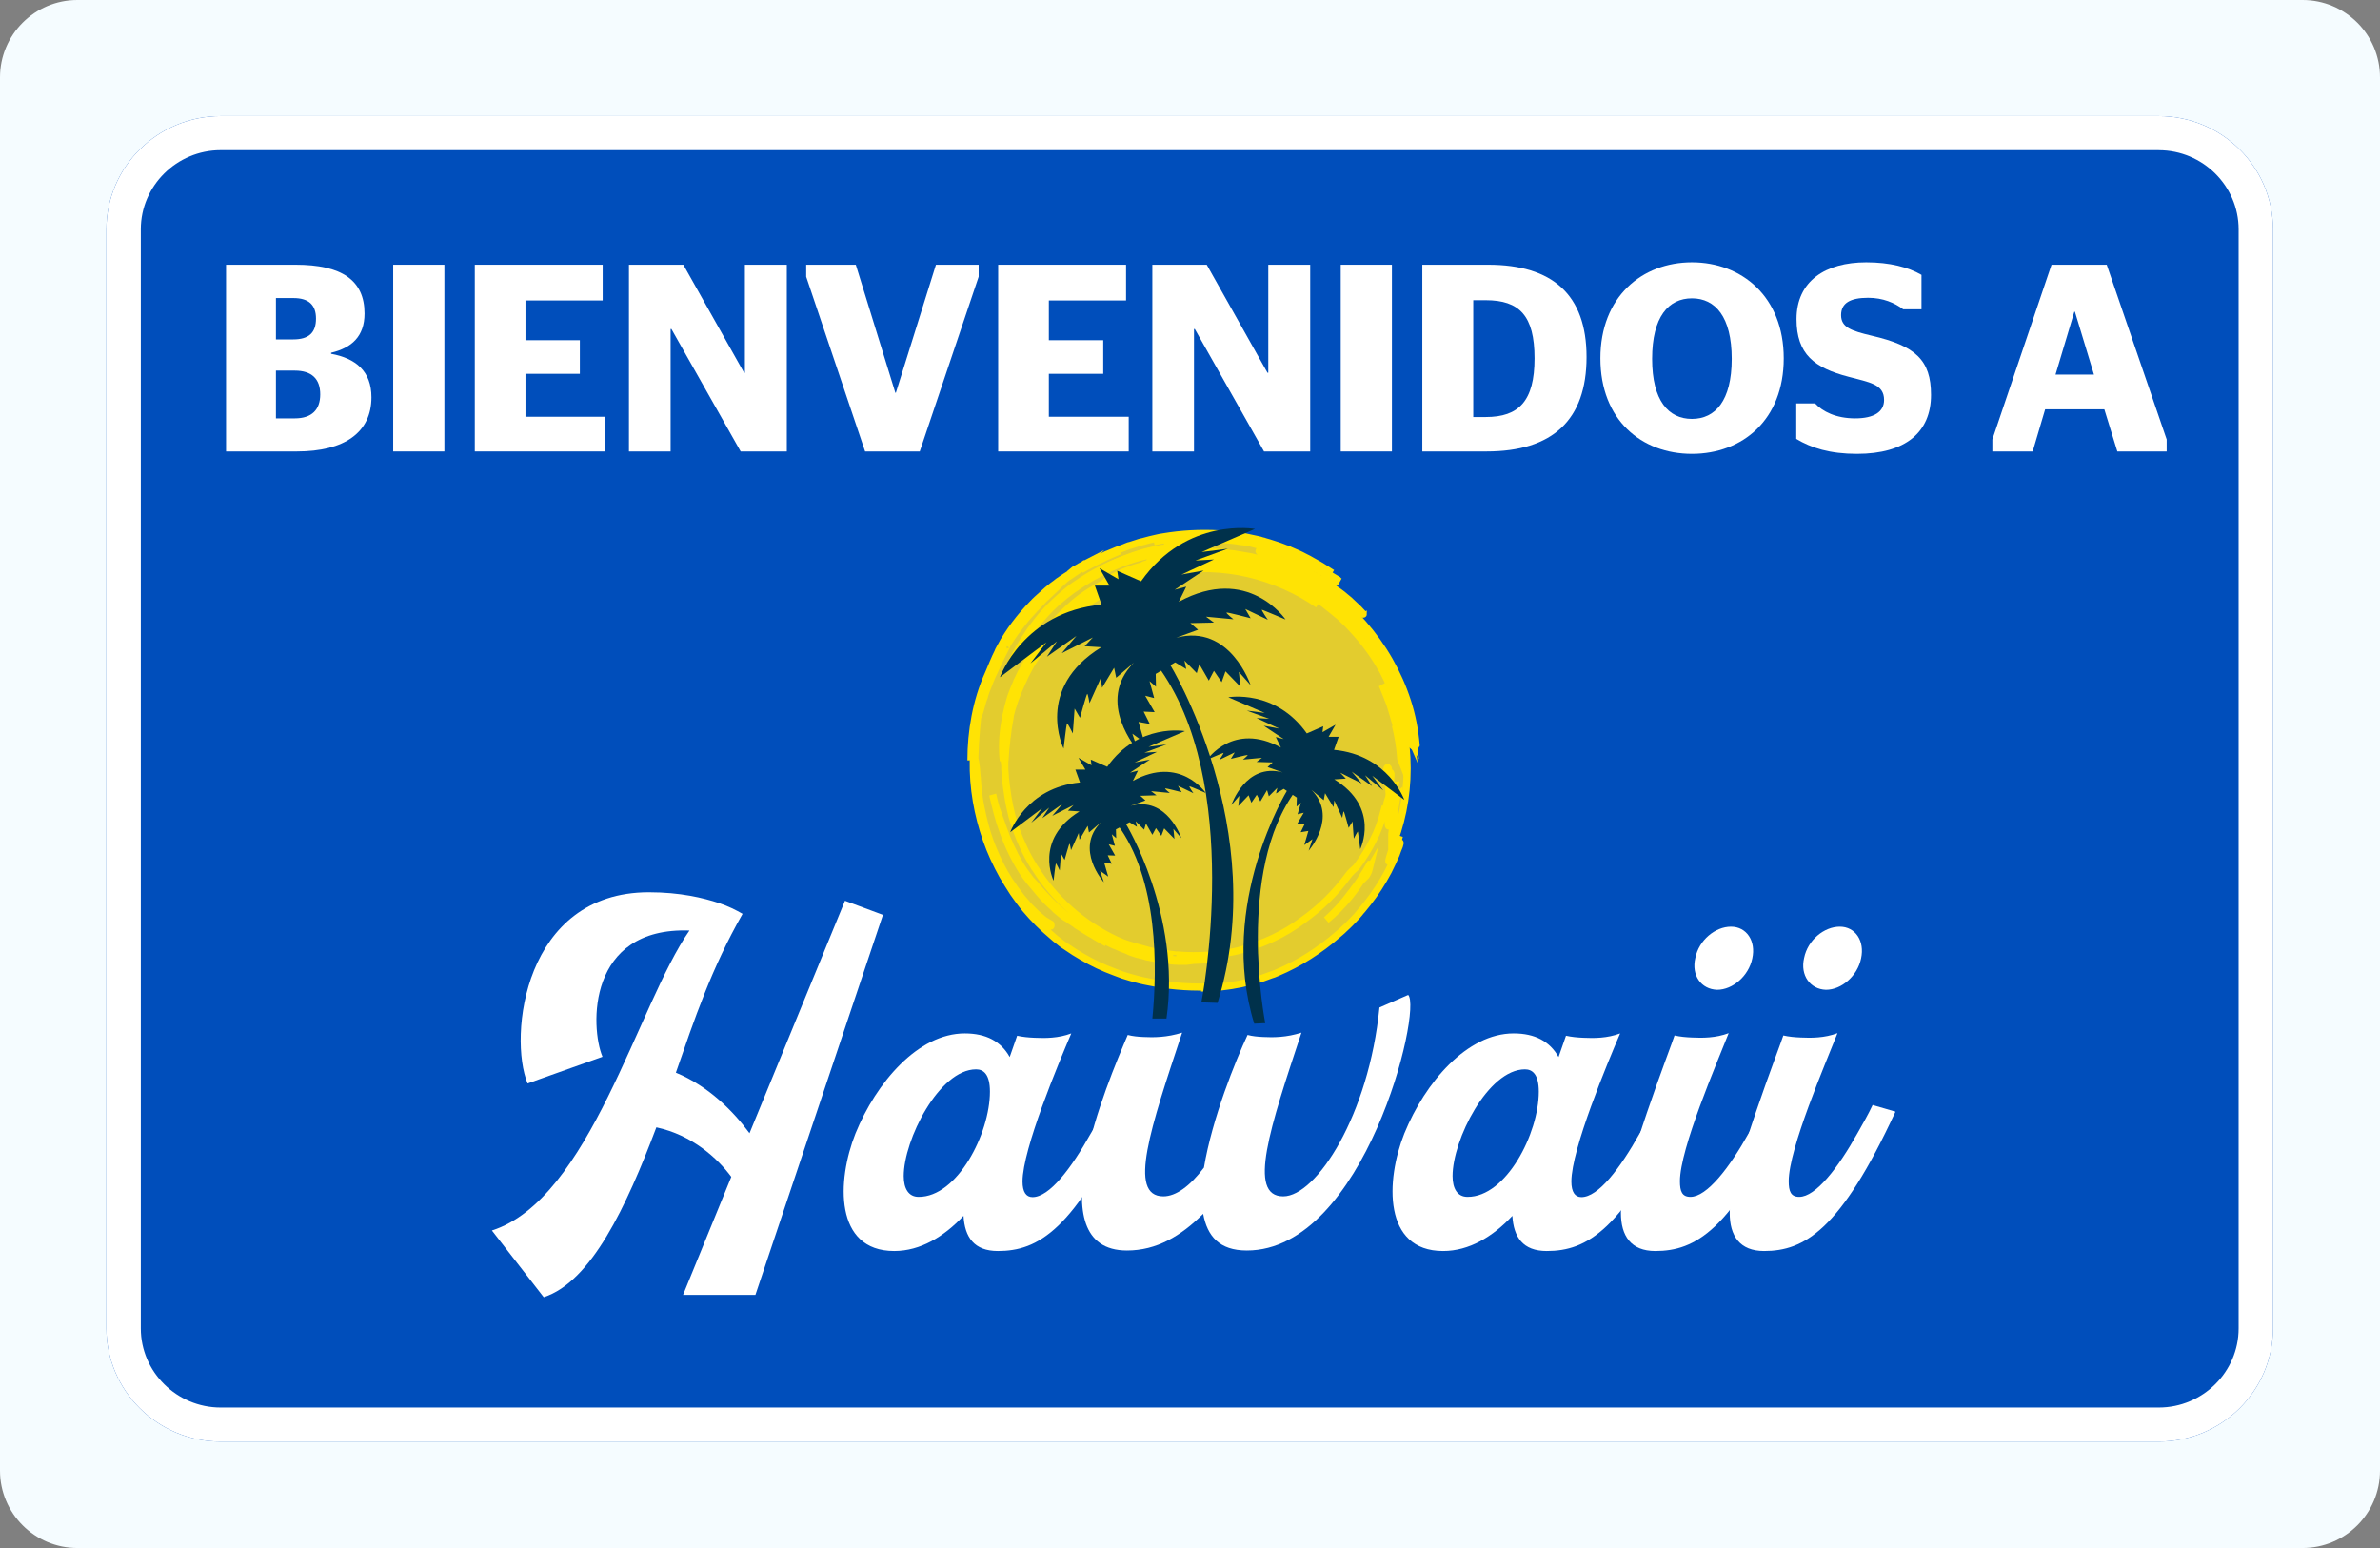
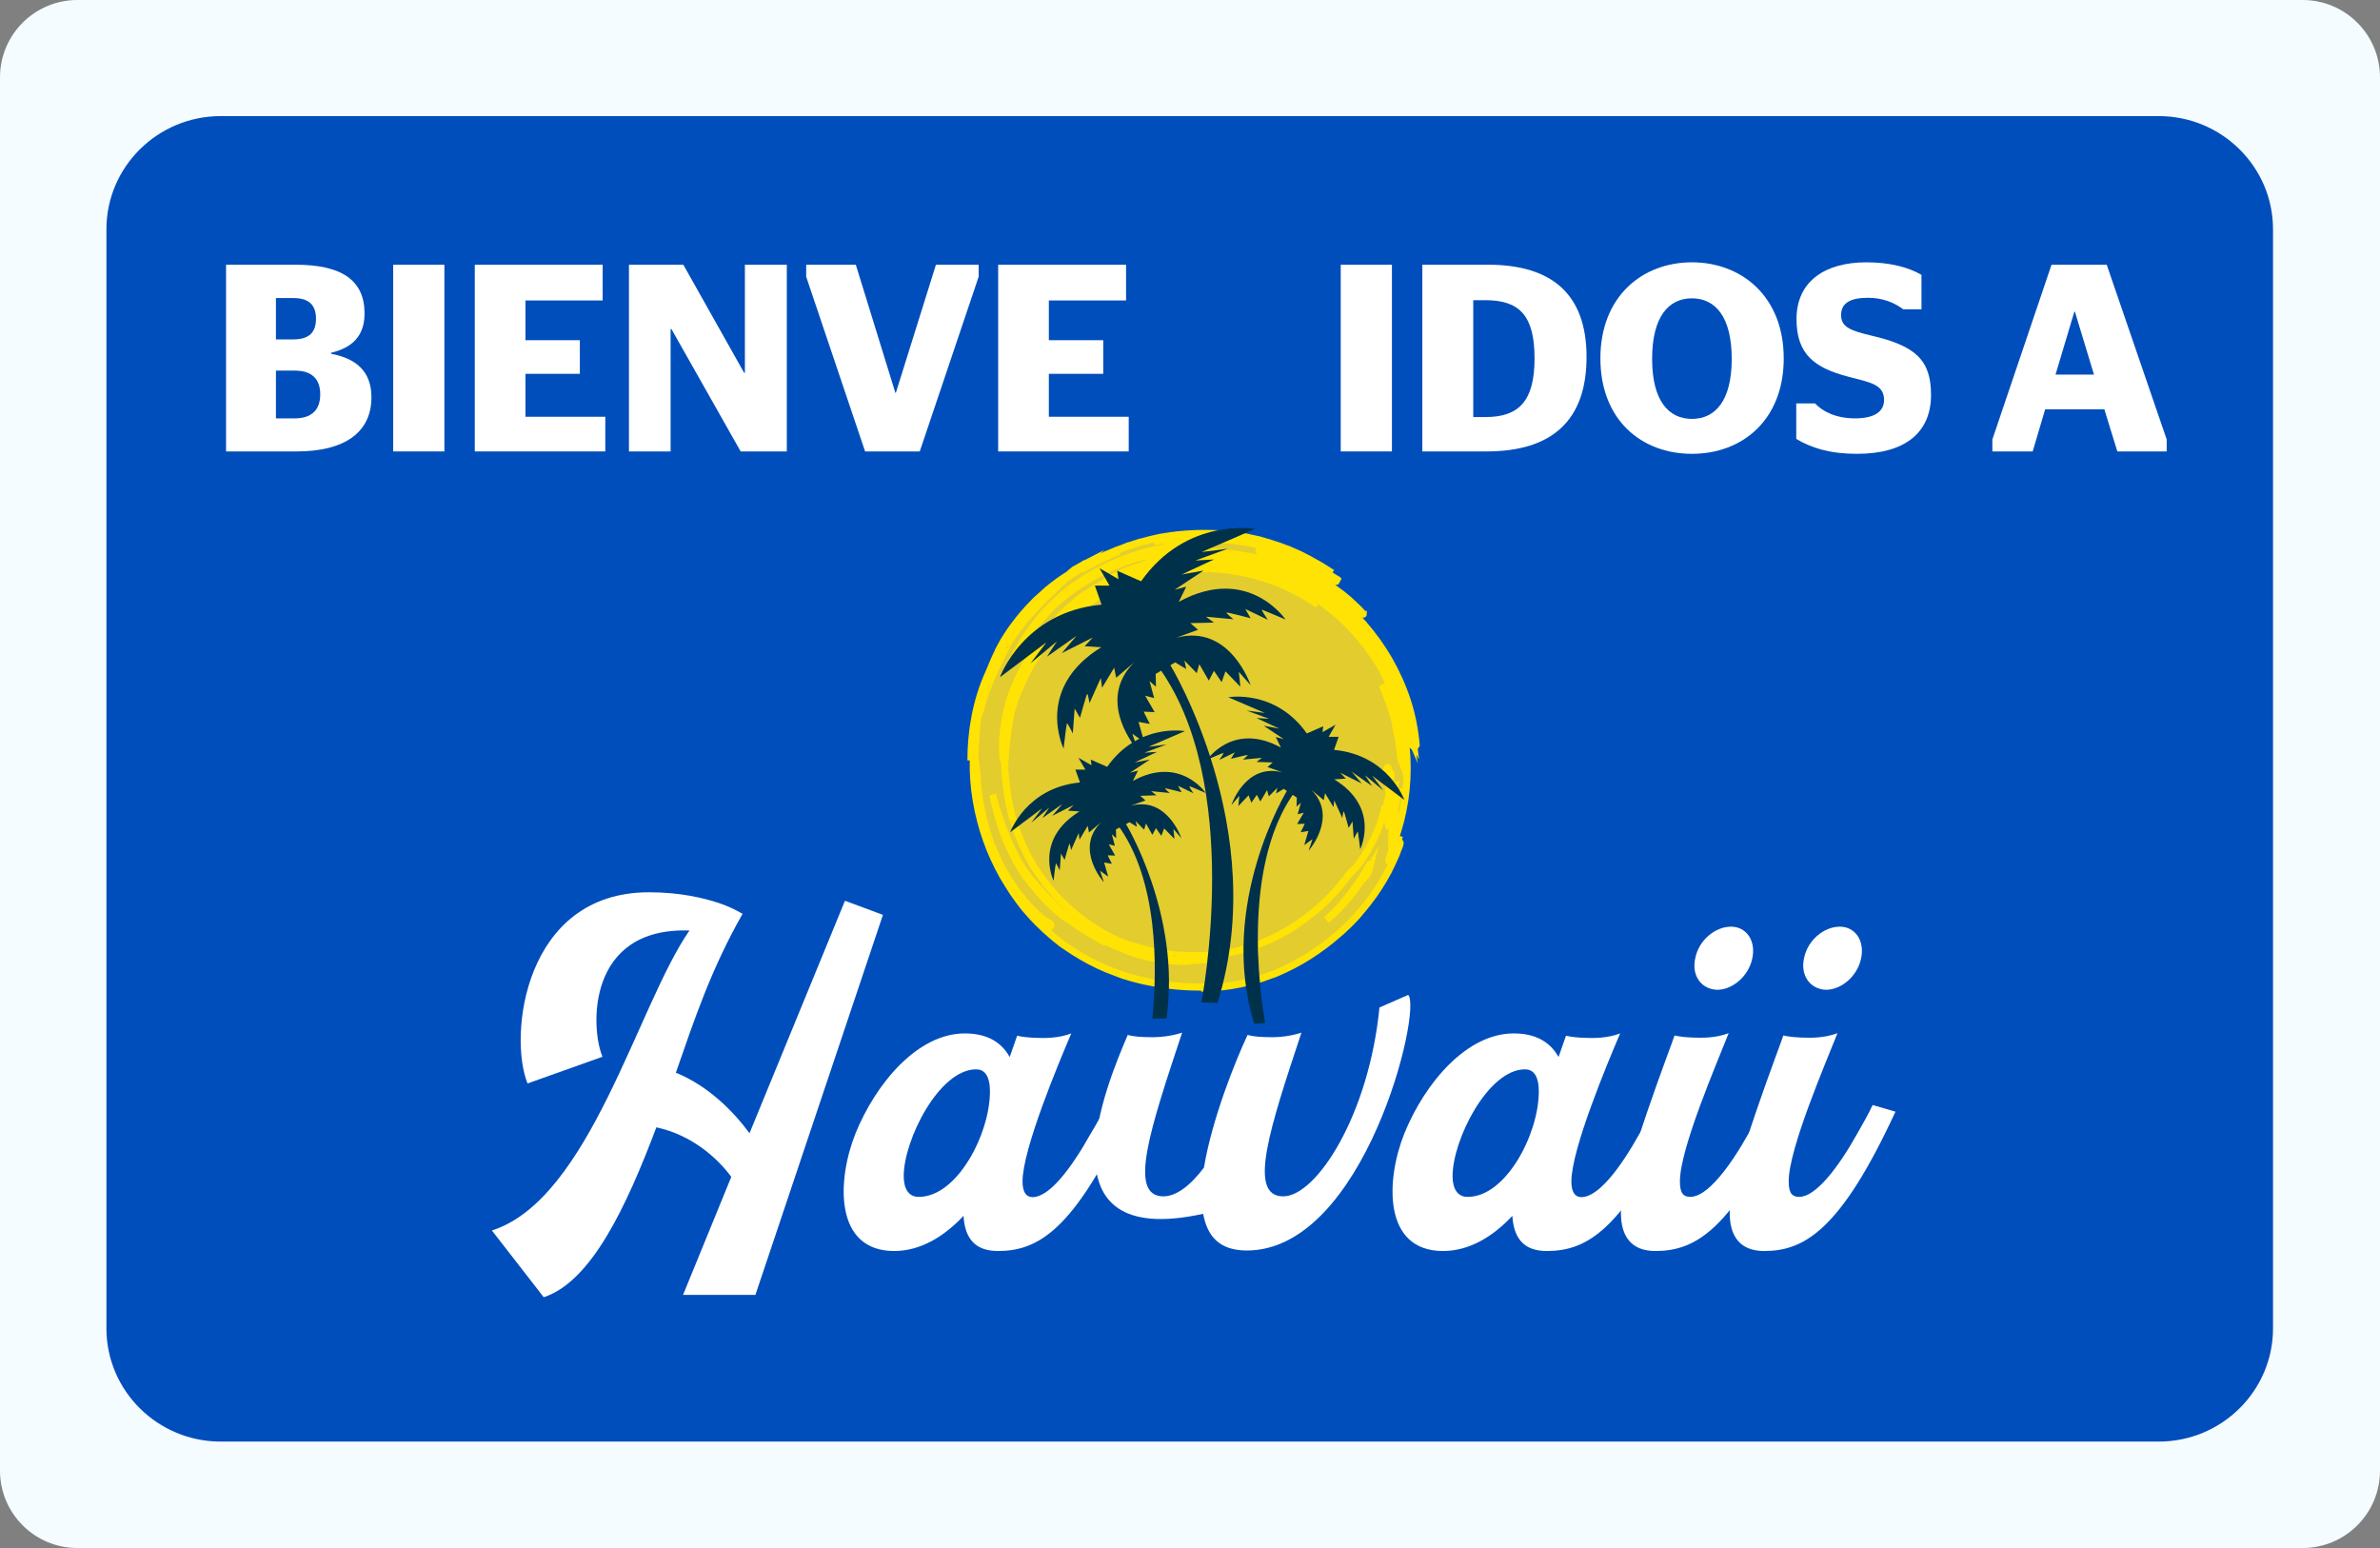
<svg xmlns="http://www.w3.org/2000/svg" width="246" height="160" viewBox="0 0 246 160" fill="none">
  <rect x="0" y="0" width="246" height="160" fill="#808080" stroke="none" />
  <path d="M0 8C0 3.582 3.582 0 8 0H238C242.418 0 246 3.582 246 8V152C246 156.418 242.418 160 238 160H8C3.582 160 0 156.418 0 152V8Z" fill="#F5FCFF" />
  <path d="M223.134 12H22.808C16.298 12 11 17.248 11 23.697V137.303C11 143.752 16.298 149 22.808 149H223.134C229.644 149 234.942 143.752 234.942 137.303V23.697C234.942 17.248 229.644 12 223.134 12Z" fill="#004EBB" />
-   <path d="M223.134 15.526C227.67 15.526 231.387 19.203 231.387 23.701V137.307C231.387 141.801 227.674 145.482 223.134 145.482H22.808C18.272 145.482 14.556 141.804 14.556 137.307V23.697C14.556 19.203 18.268 15.522 22.808 15.522H223.134V15.526ZM223.134 12H22.808C16.298 12 11 17.248 11 23.697V137.303C11 143.752 16.298 149 22.808 149H223.134C229.644 149 234.942 143.752 234.942 137.303V23.697C234.942 17.248 229.644 12 223.134 12Z" fill="white" />
  <g clip-path="url(#clip0_5434_4835)">
    <path d="M123.592 101.269C135.662 101.269 145.446 91.484 145.446 79.415C145.446 67.345 135.662 57.561 123.592 57.561C111.522 57.561 101.738 67.345 101.738 79.415C101.738 91.484 111.522 101.269 123.592 101.269Z" fill="#E3CC2E" stroke="#FFE304" stroke-width="0.735" stroke-miterlimit="10" />
    <path d="M144.146 81.722C144.146 81.643 144.173 81.59 144.173 81.51C144.173 81.457 144.173 81.377 144.173 81.351C144.173 81.245 144.173 81.192 144.173 81.192C144.146 81.192 144.146 81.192 144.12 81.192C144.12 81.298 144.12 81.377 144.12 81.457C144.173 81.563 144.146 81.643 144.146 81.722Z" fill="#E3CC2E" stroke="#FFE304" stroke-width="0.735" stroke-miterlimit="10" />
    <path d="M144.597 82.332C144.597 82.279 144.624 82.226 144.624 82.147C144.597 82.173 144.597 82.173 144.597 82.173C144.597 82.226 144.597 82.279 144.597 82.332Z" fill="#E3CC2E" stroke="#FFE304" stroke-width="0.735" stroke-miterlimit="10" />
    <path d="M144.173 81.192C144.014 81.218 143.855 81.43 143.696 81.139C143.696 81.006 143.722 80.767 143.749 80.555C143.749 80.449 143.749 80.343 143.775 80.237C143.775 80.131 143.775 80.051 143.775 79.972C143.696 79.68 143.616 79.972 143.51 79.972C143.51 79.68 143.536 79.388 143.483 79.388C143.457 79.335 143.43 79.309 143.404 79.335C143.377 79.335 143.351 79.388 143.351 79.441C143.324 79.574 143.271 79.786 143.271 80.051C143.404 80.37 143.457 80.794 143.51 81.218C143.536 81.43 143.563 81.643 143.563 81.828C143.589 82.014 143.589 82.2 143.616 82.332C143.643 82.465 143.643 82.571 143.669 82.624C143.696 82.677 143.722 82.677 143.775 82.597C143.828 82.518 143.881 82.385 143.934 82.147C143.961 82.04 144.014 81.881 144.04 81.722C144.067 81.643 144.093 81.563 144.093 81.457C144.12 81.404 144.146 81.298 144.173 81.192Z" fill="#E3CC2E" stroke="#FFE304" stroke-width="0.735" stroke-miterlimit="10" />
    <path d="M144.173 83.632L144.306 82.836L144.332 82.65C144.332 82.597 144.359 82.518 144.359 82.465L144.412 82.067C144.332 81.881 144.279 81.669 144.146 81.802C144.146 82.014 144.146 82.2 144.12 82.359C144.12 82.438 144.12 82.518 144.12 82.597C144.12 82.677 144.12 82.757 144.12 82.836C144.12 83.101 144.146 83.367 144.173 83.632Z" fill="#E3CC2E" stroke="#FFE304" stroke-width="0.735" stroke-miterlimit="10" />
    <path d="M144.332 75.065C144.359 75.065 144.385 75.092 144.385 75.357C144.359 75.251 144.359 75.171 144.332 75.065C144.306 75.065 144.279 75.092 144.226 74.959C144.491 75.993 144.703 77.213 144.783 78.433C144.836 78.593 144.889 78.752 144.942 78.884C144.889 77.373 144.677 75.887 144.332 74.482C143.961 73.103 143.457 71.83 142.847 70.769C142.9 70.875 142.926 70.954 142.979 71.06C143.006 71.114 143.032 71.166 143.032 71.193C143.059 71.246 143.059 71.299 143.086 71.326C143.165 71.511 143.245 71.697 143.298 71.856C143.324 71.936 143.377 72.042 143.404 72.121C143.43 72.201 143.457 72.307 143.51 72.386C143.563 72.546 143.642 72.731 143.696 72.89C143.722 72.97 143.749 73.05 143.775 73.156C143.802 73.235 143.828 73.315 143.855 73.421C143.908 73.606 143.961 73.766 144.014 73.951C144.067 74.137 144.12 74.323 144.173 74.508C144.226 74.667 144.279 74.853 144.332 75.065Z" fill="#E3CC2E" />
    <path d="M144.332 75.065C144.359 75.065 144.385 75.092 144.385 75.357C144.359 75.251 144.359 75.171 144.332 75.065ZM144.332 75.065C144.306 75.065 144.279 75.092 144.226 74.959C144.491 75.993 144.703 77.213 144.783 78.433C144.836 78.593 144.889 78.752 144.942 78.884C144.889 77.373 144.677 75.887 144.332 74.482C143.961 73.103 143.457 71.83 142.847 70.769C142.9 70.875 142.926 70.954 142.979 71.06C143.006 71.114 143.032 71.166 143.032 71.193C143.059 71.246 143.059 71.299 143.086 71.326C143.165 71.511 143.245 71.697 143.298 71.856C143.324 71.936 143.377 72.042 143.404 72.121C143.43 72.201 143.457 72.307 143.51 72.386C143.563 72.546 143.642 72.731 143.696 72.89C143.722 72.97 143.749 73.05 143.775 73.156C143.802 73.235 143.828 73.315 143.855 73.421C143.908 73.606 143.961 73.766 144.014 73.951C144.067 74.137 144.12 74.323 144.173 74.508C144.226 74.667 144.279 74.853 144.332 75.065Z" stroke="#FFE304" stroke-width="0.735" stroke-miterlimit="10" />
    <path d="M145.207 79.097C145.207 79.203 145.207 79.309 145.207 79.415C145.234 79.123 145.234 79.097 145.207 79.097Z" fill="#E3CC2E" stroke="#FFE304" stroke-width="0.735" stroke-miterlimit="10" />
    <path d="M106.724 67.507C105.716 68.992 105.133 70.477 104.682 71.989L104.788 71.697C104.814 71.591 104.868 71.511 104.894 71.405L105.133 70.822C105.186 70.716 105.212 70.636 105.265 70.53L105.398 70.238C105.478 70.053 105.584 69.867 105.663 69.681C106.061 68.939 106.459 68.223 106.91 67.559C107.785 66.233 108.766 65.066 109.668 64.138C108.581 65.172 107.573 66.287 106.724 67.507Z" fill="#E3CC2E" stroke="#FFE304" stroke-width="0.735" stroke-miterlimit="10" />
    <path d="M103.833 79.627C103.833 79.547 103.833 79.494 103.833 79.441C103.833 79.388 103.833 79.309 103.833 79.256C103.833 79.123 103.833 78.99 103.86 78.858C103.86 78.725 103.86 78.593 103.886 78.487C103.886 78.354 103.913 78.248 103.913 78.115C103.939 77.876 103.939 77.638 103.966 77.399C103.992 77.16 104.019 76.922 104.045 76.71C104.045 76.603 104.072 76.471 104.072 76.365C104.098 76.259 104.098 76.153 104.125 76.02C104.151 75.808 104.178 75.569 104.204 75.357C104.231 75.145 104.284 74.933 104.311 74.72C104.337 74.614 104.337 74.508 104.364 74.402C104.39 74.296 104.417 74.19 104.417 74.084L104.337 74.402C104.311 74.508 104.284 74.614 104.258 74.72C104.204 74.933 104.178 75.145 104.125 75.357C104.098 75.569 104.045 75.781 104.019 75.993C103.992 76.206 103.939 76.418 103.939 76.63C103.913 76.842 103.886 77.054 103.86 77.266C103.86 77.32 103.86 77.373 103.833 77.426V77.585L103.807 77.903L103.78 78.221C103.78 78.327 103.754 78.433 103.78 78.54C103.78 78.752 103.78 78.964 103.78 79.176C103.78 79.256 103.807 79.335 103.807 79.415C103.807 79.468 103.833 79.547 103.833 79.627Z" fill="#E3CC2E" stroke="#FFE304" stroke-width="0.735" stroke-miterlimit="10" />
    <path d="M103.701 77.24C103.727 77.001 103.754 76.763 103.78 76.524C103.78 76.471 103.78 76.418 103.807 76.338C103.807 76.285 103.833 76.232 103.833 76.153C103.86 76.046 103.86 75.914 103.886 75.808C103.939 75.357 104.045 74.906 104.098 74.482C104.125 74.376 104.151 74.269 104.151 74.163C104.178 74.057 104.204 73.951 104.204 73.845C104.258 73.633 104.284 73.421 104.337 73.209C104.39 72.996 104.443 72.784 104.496 72.599L104.523 72.439C104.549 72.386 104.549 72.333 104.576 72.28L104.655 71.989C104.496 72.439 104.364 72.89 104.231 73.315C104.178 73.527 104.125 73.766 104.072 73.978C104.045 74.084 104.019 74.19 103.992 74.323C103.966 74.429 103.966 74.535 103.939 74.667C103.913 74.879 103.86 75.118 103.833 75.33C103.807 75.543 103.78 75.755 103.754 75.967C103.754 76.073 103.727 76.179 103.727 76.285C103.727 76.391 103.727 76.497 103.701 76.603C103.701 76.816 103.701 77.028 103.701 77.24Z" fill="#E3CC2E" stroke="#FFE304" stroke-width="0.735" stroke-miterlimit="10" />
    <path d="M134.864 58.277C135.58 58.595 136.137 58.86 136.561 59.126C136.773 59.258 136.959 59.364 137.145 59.444C137.304 59.55 137.436 59.63 137.542 59.709C137.781 59.789 138.073 59.921 138.471 60.107C138.391 60.054 138.312 60.001 138.259 59.921C138.179 59.868 138.099 59.815 137.993 59.762L137.728 59.603C137.569 59.497 137.383 59.391 137.224 59.258C136.879 59.046 136.508 58.834 136.163 58.648C135.792 58.463 135.421 58.277 135.076 58.091C134.89 58.012 134.705 57.906 134.519 57.826L134.227 57.693L134.095 57.64L133.962 57.587C133.644 57.481 133.325 57.349 133.034 57.269C132.742 57.19 132.45 57.11 132.185 57.03C132.424 57.136 132.636 57.216 132.875 57.322C133.113 57.428 133.325 57.534 133.564 57.64C133.989 57.826 134.413 58.065 134.864 58.277Z" fill="#E3CC2E" stroke="#FFE304" stroke-width="0.735" stroke-miterlimit="10" />
    <path d="M137.542 59.709C137.065 59.523 136.932 59.497 136.959 59.55C137.012 59.603 137.224 59.736 137.463 59.868C137.94 60.107 138.418 60.319 137.542 59.709Z" fill="#E3CC2E" stroke="#FFE304" stroke-width="0.735" stroke-miterlimit="10" />
    <path d="M127.809 58.383C127.729 58.383 127.676 58.356 127.597 58.356C127.385 58.33 127.172 58.303 126.987 58.277C127.252 58.303 127.517 58.33 127.809 58.383Z" fill="#E3CC2E" stroke="#FFE304" stroke-width="0.735" stroke-miterlimit="10" />
    <path d="M110.702 60.77C111.763 60.027 112.877 59.364 113.991 58.781C111.631 59.921 109.456 61.539 107.997 63.13C108.103 63.024 108.236 62.918 108.368 62.812C108.421 62.759 108.501 62.706 108.554 62.653C108.607 62.6 108.687 62.547 108.74 62.494C108.846 62.361 108.978 62.229 109.111 62.096C109.138 62.069 109.191 62.016 109.217 61.99C109.244 61.963 109.297 61.91 109.323 61.884C109.403 61.804 109.482 61.725 109.562 61.672C109.721 61.513 109.907 61.353 110.092 61.221C110.305 61.062 110.49 60.903 110.702 60.77Z" fill="#E3CC2E" stroke="#FFE304" stroke-width="0.735" stroke-miterlimit="10" />
    <path d="M136.773 61.963C136.694 61.91 136.588 61.831 136.508 61.778L136.243 61.592L135.978 61.407C135.898 61.353 135.792 61.3 135.712 61.247C135.527 61.141 135.341 61.035 135.156 60.929L134.89 60.77L134.599 60.611C134.413 60.505 134.227 60.425 134.042 60.319C133.856 60.213 133.67 60.133 133.485 60.054L133.193 59.921C133.087 59.868 133.007 59.842 132.901 59.789C132.715 59.709 132.503 59.63 132.318 59.55L132.026 59.444L131.734 59.364C131.549 59.285 131.336 59.232 131.151 59.152C131.045 59.126 130.965 59.099 130.859 59.072L130.567 58.993C130.382 58.94 130.169 58.887 129.984 58.834C129.798 58.781 129.586 58.728 129.4 58.701C129.215 58.648 129.002 58.595 128.817 58.569C128.631 58.542 128.419 58.489 128.233 58.462C128.127 58.436 128.048 58.436 127.942 58.41L127.65 58.383C124.467 57.8 121.205 57.959 118.261 58.807C116.776 59.232 115.397 59.815 114.124 60.531C112.851 61.247 111.684 62.069 110.649 62.998C109.748 63.82 108.74 64.828 107.785 66.048C107.732 66.127 107.652 66.207 107.599 66.26C107.546 66.34 107.493 66.419 107.414 66.499C107.308 66.658 107.175 66.817 107.069 66.976C107.016 67.056 106.963 67.135 106.91 67.215C106.857 67.294 106.804 67.374 106.751 67.453C106.698 67.533 106.644 67.613 106.591 67.692C106.538 67.772 106.485 67.851 106.432 67.957C106.326 68.143 106.22 68.302 106.114 68.488C106.061 68.567 106.008 68.674 105.955 68.753L105.822 69.018C105.716 69.204 105.637 69.389 105.531 69.549C105.451 69.734 105.345 69.92 105.265 70.106L105.133 70.371C105.106 70.424 105.08 70.45 105.08 70.504L105.027 70.636C104.947 70.822 104.868 71.007 104.788 71.193C104.708 71.379 104.655 71.564 104.576 71.75C104.496 71.936 104.443 72.121 104.39 72.307C104.337 72.493 104.284 72.678 104.231 72.89C104.204 72.996 104.178 73.076 104.151 73.182C104.151 73.235 104.125 73.288 104.125 73.315L104.098 73.447C104.045 73.633 104.019 73.819 103.966 74.004C103.939 74.11 103.913 74.19 103.913 74.296C103.886 74.402 103.886 74.482 103.86 74.588C103.594 76.073 103.568 77.479 103.701 78.646C103.701 78.593 103.701 78.513 103.701 78.46V78.38V78.301C103.701 78.168 103.727 78.062 103.727 77.93C103.727 77.823 103.754 77.691 103.754 77.585C103.754 77.479 103.78 77.346 103.78 77.24C103.78 77.293 103.78 77.32 103.78 77.373C103.78 77.426 103.78 77.452 103.78 77.505C103.78 77.585 103.78 77.664 103.78 77.744C103.78 77.903 103.78 78.062 103.78 78.221C103.78 78.38 103.807 78.54 103.807 78.699C103.833 78.858 103.833 78.99 103.86 79.15V79.335C103.86 79.388 103.86 79.441 103.86 79.521L103.886 79.866L103.913 80.21C103.913 80.317 103.913 80.449 103.939 80.555L104.019 81.245L104.045 81.43L104.072 81.616L104.125 81.961C104.178 82.438 104.284 82.889 104.364 83.34C104.417 83.579 104.47 83.791 104.523 84.03L104.602 84.374L104.708 84.719C104.974 85.621 105.292 86.496 105.69 87.345L105.981 87.981L106.3 88.591C106.406 88.804 106.538 88.989 106.644 89.201L106.83 89.493C106.857 89.546 106.883 89.599 106.91 89.652L107.016 89.785C109.005 92.941 111.922 95.514 115.344 97.131C115.609 97.237 115.848 97.344 116.086 97.45C116.325 97.529 116.564 97.609 116.802 97.688L116.988 97.741C117.041 97.768 117.094 97.768 117.174 97.794C117.306 97.821 117.412 97.874 117.545 97.901C117.678 97.927 117.784 97.98 117.916 98.007C118.049 98.033 118.181 98.086 118.314 98.113C118.579 98.192 118.845 98.272 119.136 98.325C119.269 98.351 119.402 98.378 119.561 98.404C119.693 98.431 119.826 98.457 119.985 98.484C120.25 98.537 120.542 98.59 120.807 98.617C121.072 98.643 121.364 98.67 121.629 98.723C121.629 98.723 121.629 98.696 121.603 98.696C122.743 98.802 123.91 98.802 125.051 98.723L125.475 98.696C125.608 98.67 125.767 98.67 125.899 98.643C126.191 98.59 126.456 98.564 126.748 98.511C127.04 98.457 127.305 98.404 127.597 98.351C127.889 98.298 128.154 98.219 128.419 98.139C130.62 97.529 132.742 96.548 134.625 95.142C136.429 93.869 138.02 92.304 139.319 90.528C139.452 90.368 139.532 90.236 139.638 90.156C139.717 90.05 139.797 89.997 139.85 89.944C139.982 89.811 140.115 89.732 140.274 89.52C140.937 88.618 141.468 87.769 141.919 86.868C142.396 85.966 142.767 84.958 143.086 83.711C143.086 83.711 143.165 83.738 143.218 83.738C143.245 83.632 143.245 83.552 143.271 83.446C143.298 83.367 143.298 83.26 143.324 83.181C143.351 83.022 143.377 82.863 143.43 82.704C143.457 82.863 143.483 83.048 143.51 83.26C143.51 83.367 143.536 83.473 143.536 83.579C143.536 83.685 143.536 83.791 143.536 83.897C143.536 84.109 143.536 84.321 143.51 84.534C143.51 84.719 143.483 84.905 143.483 85.037C143.483 85.329 143.51 85.462 143.616 85.329C143.722 85.197 143.934 84.799 144.199 83.95C144.173 84.136 144.146 84.321 144.12 84.481C144.12 84.507 144.12 84.507 144.12 84.534C144.12 84.587 144.093 84.64 144.093 84.693C144.093 84.746 144.067 84.799 144.067 84.825C144.04 84.905 144.04 85.011 144.014 85.091C143.987 85.25 143.961 85.409 143.934 85.568C143.908 85.727 143.908 85.86 143.881 85.992C143.855 86.125 143.855 86.257 143.855 86.39L143.987 86.019L144.04 85.833C144.067 85.78 144.067 85.701 144.093 85.647C144.173 85.382 144.253 85.144 144.306 84.878C144.332 84.984 144.385 85.064 144.438 85.037C144.438 85.091 144.438 85.144 144.438 85.197C144.385 85.435 144.306 85.621 144.306 85.621C144.306 85.701 144.332 85.78 144.359 85.807C144.359 85.886 144.332 85.992 144.306 86.072C144.279 86.178 144.253 86.257 144.253 86.364C144.199 86.549 144.173 86.761 144.12 86.947C144.067 87.133 144.014 87.345 143.961 87.531C143.934 87.637 143.908 87.716 143.881 87.796C143.855 87.875 143.828 87.981 143.802 88.061C143.589 88.724 143.457 89.175 143.616 89.016C143.722 88.883 143.881 88.565 144.04 88.141C144.12 87.928 144.199 87.69 144.279 87.424C144.332 87.292 144.359 87.159 144.412 87.027C144.465 86.894 144.491 86.735 144.544 86.602C144.571 86.549 144.624 86.47 144.65 86.39C144.412 87.159 144.491 87.186 144.571 87.133C144.624 87.106 144.677 87.053 144.703 87.08C144.73 87.106 144.73 87.186 144.65 87.424C144.518 87.716 144.412 88.034 144.306 88.326L143.908 89.201C143.775 89.493 143.616 89.785 143.483 90.077C143.404 90.236 143.324 90.368 143.245 90.501L143.006 90.925C142.343 92.066 141.6 93.074 140.805 94.028C140.699 94.135 140.592 94.267 140.513 94.373C140.407 94.479 140.327 94.612 140.221 94.718C140.009 94.93 139.797 95.169 139.585 95.381C139.372 95.593 139.16 95.805 138.922 96.017C138.816 96.124 138.709 96.23 138.577 96.336L138.232 96.627C137.33 97.423 136.349 98.139 135.315 98.802C134.28 99.465 133.166 100.049 131.973 100.553C131.867 100.606 131.761 100.632 131.655 100.685L131.495 100.738C131.442 100.765 131.389 100.765 131.336 100.791C131.045 100.898 130.753 101.004 130.461 101.11C130.169 101.189 129.878 101.295 129.559 101.375C129.48 101.401 129.4 101.428 129.347 101.428L129.135 101.481C128.976 101.508 128.843 101.561 128.684 101.587C128.525 101.614 128.392 101.667 128.233 101.693C128.074 101.72 127.942 101.746 127.782 101.773C127.172 101.905 126.562 101.958 125.979 102.038C125.661 102.064 125.369 102.091 125.051 102.091C124.892 102.118 124.732 102.091 124.6 102.118C124.441 102.118 124.282 102.118 124.149 102.118C124.308 102.091 124.467 102.064 124.626 102.011C122.637 102.064 120.648 101.879 118.712 101.481C118.102 101.375 117.518 101.216 116.935 101.057C116.643 100.977 116.351 100.871 116.06 100.791C115.98 100.765 115.901 100.738 115.848 100.712L115.635 100.632L115.211 100.473C114.044 100.049 112.93 99.518 111.843 98.882C111.578 98.723 111.312 98.564 111.047 98.404C110.782 98.219 110.517 98.06 110.251 97.874C110.119 97.794 109.986 97.688 109.854 97.609C109.721 97.503 109.588 97.423 109.482 97.317C109.217 97.131 108.978 96.919 108.74 96.707C107.758 95.885 106.83 94.957 105.981 93.949C105.769 93.684 105.557 93.418 105.345 93.127C105.133 92.835 104.947 92.57 104.735 92.278C104.549 91.986 104.364 91.694 104.178 91.403C103.992 91.111 103.833 90.819 103.648 90.528C102.984 89.334 102.401 88.088 101.95 86.788C101.048 84.215 100.544 81.43 100.597 78.593C100.597 80.927 100.942 83.234 101.605 85.488C101.685 85.754 101.738 85.992 101.817 86.257C101.897 86.496 101.977 86.761 102.056 87C102.109 87.133 102.136 87.239 102.189 87.371C102.242 87.504 102.295 87.61 102.321 87.743C102.428 87.981 102.507 88.22 102.613 88.459C102.507 88.22 102.428 87.955 102.321 87.716C102.268 87.584 102.215 87.478 102.189 87.345C102.136 87.212 102.109 87.106 102.056 86.974C101.977 86.735 101.897 86.47 101.791 86.231C101.711 85.992 101.632 85.727 101.579 85.488C101.552 85.356 101.499 85.25 101.473 85.117L101.393 84.746C101.34 84.507 101.287 84.242 101.234 84.003C101.181 83.738 101.154 83.499 101.101 83.26C101.075 83.128 101.048 83.022 101.048 82.889C101.022 82.757 101.022 82.624 100.995 82.518C100.969 82.253 100.942 82.014 100.889 81.775C100.863 81.537 100.836 81.271 100.836 81.033C100.836 80.9 100.81 80.794 100.81 80.661C100.81 80.529 100.81 80.423 100.783 80.29C100.783 80.051 100.757 79.786 100.757 79.547C100.73 77.585 100.889 75.755 101.048 74.163C101.101 74.004 101.154 73.925 101.181 73.845C101.207 73.766 101.234 73.686 101.287 73.527C101.367 73.235 101.446 72.97 101.526 72.678L101.552 72.572L101.579 72.466L101.658 72.254C101.711 72.121 101.764 71.989 101.791 71.83C101.844 71.697 101.871 71.564 101.924 71.432C101.977 71.299 102.03 71.166 102.083 71.034C102.136 70.901 102.189 70.769 102.242 70.636C102.268 70.556 102.295 70.504 102.321 70.424C102.348 70.371 102.374 70.291 102.401 70.238C102.507 69.973 102.613 69.734 102.746 69.469C102.852 69.204 102.984 68.965 103.091 68.727C103.144 68.594 103.197 68.488 103.25 68.355C103.303 68.249 103.382 68.117 103.435 68.01C103.541 67.772 103.674 67.533 103.78 67.321C103.754 67.294 104.284 66.446 104.045 66.684C104.125 66.578 104.178 66.472 104.258 66.366C104.337 66.26 104.417 66.154 104.47 66.048C104.629 65.836 104.761 65.597 104.921 65.385C105.239 64.96 105.584 64.51 105.928 64.085C106.273 63.661 106.671 63.263 107.016 62.865C107.201 62.679 107.387 62.494 107.573 62.282C107.679 62.176 107.758 62.096 107.838 61.99C107.944 61.91 108.024 61.804 108.13 61.725C108.289 61.566 108.448 61.433 108.607 61.274C108.766 61.115 108.925 60.982 109.084 60.823L109.323 60.584C109.403 60.505 109.482 60.425 109.562 60.346L110.066 59.895L110.331 59.682L110.623 59.497L111.206 59.099C111.312 59.02 111.392 58.966 111.498 58.913L111.79 58.728L112.081 58.542C112.188 58.489 112.267 58.41 112.373 58.356L112.983 58.012L113.275 57.852L113.593 57.693L114.23 57.375C114.336 57.322 114.442 57.269 114.548 57.242L114.866 57.11C115.078 57.03 115.291 56.924 115.503 56.845C115.715 56.765 115.927 56.686 116.166 56.606L116.484 56.473C116.59 56.42 116.696 56.394 116.829 56.367C117.041 56.288 117.28 56.235 117.492 56.155L117.651 56.102L117.81 56.049L118.155 55.969C118.394 55.916 118.606 55.837 118.845 55.784C119.083 55.731 119.295 55.678 119.534 55.625C119.773 55.572 119.985 55.519 120.224 55.492C122.107 55.174 124.016 55.068 125.979 55.174H126.165L126.35 55.2C126.483 55.2 126.589 55.227 126.722 55.227C126.96 55.253 127.225 55.28 127.464 55.306C127.703 55.333 127.942 55.386 128.207 55.413C128.339 55.439 128.445 55.439 128.578 55.466C128.711 55.492 128.817 55.519 128.949 55.545C129.188 55.598 129.453 55.651 129.692 55.704C129.825 55.731 129.931 55.757 130.063 55.784C130.196 55.81 130.302 55.837 130.435 55.89C130.567 55.916 130.673 55.943 130.806 55.996L130.992 56.049L131.177 56.102C131.416 56.182 131.655 56.261 131.92 56.341C132.159 56.42 132.397 56.5 132.662 56.606C132.795 56.659 132.901 56.712 133.034 56.739C133.166 56.792 133.272 56.818 133.405 56.898C133.909 57.11 134.413 57.322 134.89 57.587L135.262 57.773L135.447 57.879C135.5 57.906 135.58 57.959 135.633 57.985C135.872 58.118 136.11 58.25 136.349 58.383C136.402 58.41 136.455 58.462 136.535 58.489C136.588 58.516 136.641 58.569 136.694 58.595C136.8 58.675 136.932 58.728 137.039 58.807C137.251 58.94 137.489 59.099 137.702 59.232C135.129 57.64 132.212 56.447 129.135 55.863C127.65 55.519 126.191 55.333 124.785 55.28C123.38 55.227 122.054 55.386 120.887 55.625C120.622 55.678 120.356 55.731 120.065 55.784C119.799 55.863 119.534 55.916 119.269 55.996C122.531 55.28 125.899 55.253 129.135 55.863C130.885 56.288 132.609 56.898 134.227 57.693C134.201 57.693 134.174 57.667 134.121 57.667C132.822 57.11 131.469 56.659 130.09 56.341C128.79 55.969 127.517 55.731 126.271 55.625C125.952 55.598 125.661 55.572 125.342 55.572C125.051 55.545 124.732 55.545 124.441 55.545C124.282 55.545 124.149 55.545 123.99 55.545C123.91 55.545 123.857 55.545 123.778 55.545C123.698 55.545 123.645 55.545 123.565 55.572C123.274 55.598 123.008 55.625 122.717 55.651C122.637 55.651 122.584 55.651 122.505 55.678C122.425 55.678 122.372 55.704 122.292 55.704C122.16 55.731 122.027 55.757 121.895 55.757C121.762 55.784 121.629 55.81 121.497 55.81C121.417 55.81 121.364 55.837 121.285 55.837L121.072 55.89C120.807 55.943 120.542 55.996 120.277 56.049C120.781 55.969 121.285 55.89 121.788 55.837C122.054 55.81 122.292 55.784 122.558 55.757C122.823 55.731 123.062 55.731 123.327 55.704L123.698 55.678C123.831 55.678 123.963 55.678 124.069 55.678C124.335 55.678 124.573 55.678 124.838 55.678C124.971 55.678 125.104 55.678 125.21 55.678L125.581 55.704L125.952 55.731H126.138C126.191 55.731 126.271 55.731 126.324 55.757C126.642 55.784 126.96 55.81 127.252 55.837C127.332 55.837 127.411 55.863 127.491 55.863L127.729 55.89L128.207 55.969L128.445 55.996C128.525 55.996 128.605 56.023 128.684 56.023L129.135 56.102C129.453 56.155 129.745 56.208 130.063 56.288C130.249 56.341 130.435 56.394 130.62 56.447C130.726 56.473 130.806 56.5 130.912 56.526L131.204 56.633C131.389 56.686 131.575 56.765 131.761 56.818C131.867 56.845 131.946 56.871 132.052 56.924L132.318 57.03C132.238 57.004 132.159 56.977 132.079 56.977C131.92 56.924 131.655 56.898 131.389 56.845C131.257 56.818 131.124 56.818 130.992 56.818C130.939 56.818 130.859 56.818 130.806 56.818C130.753 56.818 130.673 56.818 130.62 56.818C130.169 56.845 129.904 56.924 130.382 57.136C131.628 57.508 132.954 58.012 134.227 58.622C135.5 59.232 136.694 59.948 137.702 60.664C137.94 60.849 138.179 61.035 138.418 61.194C138.656 61.353 138.869 61.539 139.054 61.698C139.16 61.778 139.24 61.857 139.346 61.937C139.452 62.017 139.532 62.096 139.611 62.176C139.77 62.335 139.929 62.467 140.062 62.6C140.354 62.865 140.566 63.077 140.699 63.236C140.778 63.316 140.831 63.369 140.858 63.422C140.884 63.475 140.911 63.475 140.911 63.475C140.911 63.528 140.831 63.449 140.672 63.316C140.513 63.183 140.274 62.971 139.982 62.706C139.823 62.573 139.664 62.441 139.505 62.282C139.426 62.202 139.319 62.123 139.24 62.069C139.134 61.99 139.054 61.91 138.948 61.831C138.842 61.751 138.762 61.672 138.656 61.592C138.603 61.566 138.55 61.513 138.497 61.486C138.444 61.459 138.391 61.407 138.338 61.38C138.126 61.221 137.914 61.062 137.702 60.929C137.596 60.849 137.489 60.77 137.383 60.717C137.277 60.637 137.171 60.584 137.065 60.505C136.959 60.425 136.853 60.372 136.747 60.292C136.641 60.213 136.535 60.16 136.429 60.107C136.216 59.974 136.004 59.868 135.819 59.736C135.633 59.63 135.447 59.523 135.262 59.444C135.102 59.364 134.943 59.285 134.811 59.205C134.678 59.126 134.545 59.099 134.466 59.046C134.28 58.966 134.174 58.913 134.227 58.94L134.546 59.126C134.652 59.179 134.758 59.232 134.864 59.311C135.076 59.444 135.288 59.576 135.5 59.709C135.288 59.603 135.076 59.523 134.89 59.417C134.837 59.391 134.784 59.364 134.731 59.338C134.678 59.311 134.625 59.285 134.572 59.285C134.466 59.232 134.36 59.205 134.28 59.179C134.174 59.126 134.042 59.072 133.935 59.02C133.829 58.966 133.697 58.913 133.564 58.86C133.325 58.754 133.06 58.648 132.822 58.542C132.689 58.489 132.583 58.436 132.45 58.41C132.344 58.356 132.212 58.33 132.105 58.277C131.999 58.25 131.893 58.197 131.787 58.171C131.681 58.144 131.602 58.118 131.522 58.091C131.23 58.038 130.965 57.959 130.673 57.879C130.541 57.852 130.382 57.826 130.249 57.773C130.09 57.746 129.957 57.72 129.798 57.667C129.719 57.64 129.639 57.64 129.586 57.614L129.48 57.587L129.374 57.561C129.215 57.534 129.082 57.508 128.923 57.481C128.764 57.455 128.631 57.428 128.472 57.402C128.313 57.375 128.154 57.349 127.995 57.322C127.835 57.296 127.676 57.269 127.517 57.242C127.438 57.242 127.358 57.216 127.279 57.216C127.199 57.216 127.119 57.19 127.04 57.19C126.722 57.163 126.403 57.11 126.085 57.083C125.767 57.057 125.448 57.057 125.13 57.057C124.971 57.057 124.812 57.057 124.653 57.057L124.175 57.083C124.069 57.083 123.963 57.083 123.857 57.11C123.751 57.11 123.645 57.136 123.539 57.136C123.327 57.163 123.115 57.19 122.902 57.216C122.69 57.242 122.452 57.269 122.239 57.322C122.027 57.349 121.788 57.402 121.576 57.428C120.675 57.614 119.746 57.826 118.845 58.144C118.845 58.197 118.632 58.25 118.447 58.303C118.261 58.356 118.102 58.41 118.261 58.41C117.837 58.542 117.386 58.648 116.961 58.807C116.749 58.887 116.537 58.966 116.325 59.046C116.113 59.126 115.927 59.205 115.741 59.311C115.37 59.47 115.025 59.656 114.734 59.815C114.442 59.974 114.23 60.16 114.097 60.292C114.071 60.319 114.018 60.346 113.991 60.346C113.885 60.399 113.726 60.505 113.567 60.611C112.267 61.3 111.286 62.043 110.411 62.865C109.535 63.687 108.766 64.536 107.971 65.57C107.838 65.73 107.679 65.915 107.546 66.101C107.414 66.287 107.281 66.472 107.148 66.631C107.069 66.711 107.016 66.817 106.936 66.897C106.883 67.003 106.804 67.082 106.751 67.188C106.618 67.374 106.485 67.559 106.353 67.745C106.538 67.507 106.751 67.188 106.989 66.897C107.228 66.605 107.467 66.313 107.626 66.048C107.758 65.889 107.864 65.73 107.997 65.57C108.74 64.695 109.535 63.873 110.358 63.104C111.206 62.361 112.081 61.672 113.01 61.062C113.142 60.956 113.381 60.77 113.62 60.611C113.752 60.531 113.911 60.478 114.044 60.399C114.071 60.372 114.097 60.319 114.124 60.292C115.052 59.762 116.086 59.258 117.147 58.887C117.412 58.781 117.678 58.701 117.916 58.622C118.181 58.542 118.42 58.436 118.685 58.383C118.951 58.303 119.189 58.25 119.428 58.171C119.667 58.118 119.905 58.065 120.118 57.985C120.542 57.879 120.993 57.826 121.417 57.746C121.629 57.72 121.868 57.693 122.08 57.667C122.292 57.64 122.531 57.614 122.743 57.614C122.955 57.614 123.194 57.587 123.406 57.587C123.645 57.587 123.857 57.561 124.096 57.587C124.547 57.587 124.998 57.587 125.448 57.64C125.687 57.667 125.899 57.667 126.138 57.693L126.828 57.773L127.172 57.826C127.279 57.852 127.385 57.879 127.517 57.879C127.729 57.932 127.968 57.959 128.18 58.012C128.286 58.038 128.392 58.065 128.525 58.091L128.843 58.171L129.162 58.25L129.321 58.277C129.374 58.303 129.427 58.303 129.48 58.33C129.692 58.383 129.904 58.462 130.116 58.516C130.222 58.542 130.329 58.569 130.435 58.622C130.541 58.648 130.647 58.701 130.753 58.728L130.435 58.622C130.329 58.595 130.222 58.569 130.116 58.542C129.904 58.489 129.692 58.436 129.48 58.383L129.321 58.356L129.162 58.33L128.843 58.277C128.631 58.25 128.419 58.197 128.207 58.171C127.332 58.038 126.483 57.959 125.634 57.932C125.767 57.932 125.899 57.932 126.032 57.959C126.165 57.959 126.297 57.985 126.43 57.985C126.695 58.012 126.96 58.038 127.225 58.065C127.491 58.091 127.729 58.144 127.995 58.171L128.18 58.197C128.233 58.197 128.313 58.224 128.366 58.224C128.499 58.25 128.605 58.277 128.737 58.303C128.87 58.33 128.976 58.356 129.109 58.383C129.241 58.41 129.347 58.436 129.48 58.462C129.719 58.516 129.957 58.569 130.222 58.648C130.275 58.675 130.355 58.675 130.408 58.701L130.594 58.754C130.726 58.781 130.832 58.834 130.939 58.86C131.177 58.94 131.416 58.993 131.655 59.072C131.946 59.179 132.212 59.285 132.503 59.417C132.503 59.417 132.928 59.603 133.379 59.815C133.803 60.027 134.227 60.239 134.227 60.239C133.962 60.107 133.723 59.948 133.458 59.815C133.193 59.682 132.928 59.55 132.662 59.444C133.776 59.868 134.811 60.372 135.819 60.956C137.198 61.778 138.497 62.759 139.664 63.873C140.831 65.013 141.892 66.26 142.794 67.639C143.696 69.018 144.438 70.504 144.995 72.042C145.552 73.58 145.923 75.198 146.109 76.816C146.029 76.683 145.976 76.55 145.897 76.391C145.658 74.853 145.287 73.315 144.73 71.936C144.199 70.556 143.51 69.284 142.767 68.276C142.873 68.461 142.979 68.647 143.086 68.833C143.139 68.912 143.192 69.018 143.245 69.098C143.298 69.177 143.351 69.284 143.377 69.363C143.483 69.549 143.563 69.708 143.643 69.867C143.669 69.92 143.696 69.947 143.722 69.999L143.775 70.132C143.828 70.212 143.855 70.291 143.908 70.397C143.987 70.556 144.067 70.742 144.146 70.901C144.199 70.981 144.226 71.06 144.253 71.166C144.279 71.246 144.332 71.352 144.359 71.432C144.438 71.617 144.518 71.803 144.597 71.989C144.677 72.174 144.73 72.386 144.809 72.572C144.783 72.572 144.756 72.599 144.703 72.466C144.916 72.97 145.101 73.553 145.26 74.137C145.34 74.429 145.419 74.747 145.499 75.039C145.579 75.357 145.632 75.649 145.685 75.967C145.605 75.781 145.499 75.569 145.419 75.383C145.366 75.277 145.34 75.171 145.287 75.065C145.234 74.959 145.181 74.853 145.128 74.747C145.075 74.588 145.022 74.429 144.969 74.243C144.942 74.19 144.942 74.163 144.916 74.11C144.889 74.057 144.889 74.004 144.863 73.978C144.836 73.872 144.809 73.792 144.756 73.686C144.677 73.474 144.624 73.262 144.544 73.05C144.465 72.837 144.385 72.625 144.306 72.386C144.253 72.28 144.226 72.148 144.173 72.042C144.12 71.936 144.067 71.803 144.04 71.697C143.987 71.591 143.934 71.458 143.908 71.352C143.855 71.246 143.802 71.114 143.749 71.007C143.643 70.795 143.536 70.556 143.43 70.344C143.377 70.238 143.324 70.132 143.271 70.026L143.112 69.708L142.953 69.389C142.9 69.284 142.82 69.177 142.767 69.071C142.635 68.859 142.529 68.647 142.396 68.435C142.263 68.223 142.131 68.037 141.998 67.825C141.919 67.719 141.866 67.613 141.786 67.507L141.574 67.215C141.017 66.419 140.38 65.677 139.717 64.96C139.558 64.775 139.372 64.616 139.213 64.43C139.028 64.271 138.842 64.085 138.683 63.926L138.418 63.687L138.126 63.449C137.94 63.289 137.755 63.13 137.542 62.971L137.039 62.573C136.959 62.494 136.879 62.441 136.773 62.361L136.508 62.176L135.978 61.804L135.421 61.433L135.156 61.247C135.076 61.194 134.97 61.141 134.864 61.088L134.307 60.77C134.201 60.717 134.121 60.664 134.015 60.611L133.723 60.452L133.432 60.292L133.299 60.213L133.14 60.133C132.742 59.948 132.344 59.762 131.946 59.603C131.734 59.523 131.549 59.444 131.336 59.364C131.124 59.285 130.912 59.232 130.726 59.152L130.408 59.046C130.302 59.02 130.196 58.993 130.09 58.966C129.878 58.913 129.665 58.86 129.453 58.781C129.347 58.754 129.241 58.728 129.135 58.701L128.817 58.622L128.499 58.542C128.392 58.516 128.286 58.489 128.18 58.462C128.286 58.462 128.392 58.489 128.499 58.516C128.605 58.542 128.711 58.569 128.817 58.569C128.923 58.595 129.029 58.622 129.135 58.622C129.241 58.648 129.347 58.648 129.453 58.675C129.665 58.728 129.851 58.781 130.063 58.834C130.169 58.86 130.275 58.887 130.355 58.913C130.461 58.94 130.567 58.966 130.647 58.993C130.832 59.046 131.045 59.099 131.23 59.179L131.389 59.232L131.522 59.285C131.628 59.311 131.708 59.364 131.814 59.391C131.999 59.47 132.212 59.523 132.397 59.603C132.583 59.682 132.769 59.762 132.954 59.842C133.697 60.133 134.413 60.505 135.129 60.876C135.182 60.903 135.209 60.929 135.262 60.956L135.394 61.035L135.659 61.194C135.819 61.3 136.004 61.38 136.163 61.486C136.322 61.592 136.482 61.698 136.667 61.804L136.906 61.963C136.588 61.857 136.694 61.91 136.773 61.963ZM141.547 89.785C141.468 89.918 141.415 90.05 141.335 90.209C141.256 90.342 141.176 90.474 141.096 90.634C141.123 90.607 141.176 90.554 141.202 90.528C141.282 90.395 141.362 90.289 141.415 90.156C141.468 89.997 141.521 89.891 141.547 89.785ZM137.092 95.089C137.887 94.453 138.736 93.604 139.532 92.623C140.327 91.641 141.043 90.528 141.627 89.361C141.627 89.334 141.627 89.334 141.6 89.334C141.468 89.573 141.309 89.811 141.176 90.05C141.017 90.289 140.858 90.528 140.699 90.793L140.646 90.899L140.592 90.978C140.539 91.031 140.513 91.111 140.46 91.164C140.38 91.297 140.301 91.403 140.195 91.535C140.142 91.588 140.115 91.668 140.062 91.721C140.009 91.774 139.956 91.854 139.929 91.907C139.823 92.039 139.744 92.145 139.638 92.278C138.895 93.312 138.02 94.267 137.092 95.089ZM129.719 98.245C129.745 98.245 129.745 98.245 129.772 98.245C129.772 98.245 129.772 98.245 129.772 98.219C129.745 98.219 129.745 98.245 129.719 98.245ZM102.613 82.147C102.878 83.34 103.197 84.666 103.701 86.019C104.178 87.371 104.841 88.751 105.637 90.024C106.114 90.793 106.724 91.456 107.493 92.384C107.971 92.941 108.395 93.365 108.819 93.737C108.925 93.843 109.031 93.922 109.111 94.028C109.217 94.108 109.323 94.214 109.429 94.294C109.535 94.373 109.641 94.479 109.748 94.559C109.854 94.665 109.96 94.745 110.092 94.824C110.092 94.824 110.066 94.771 109.986 94.718C109.933 94.665 109.854 94.585 109.774 94.506C109.641 94.347 109.482 94.161 109.482 94.161C109.562 94.24 109.668 94.347 109.748 94.426C109.801 94.479 109.827 94.506 109.88 94.559C109.933 94.585 109.96 94.638 110.013 94.665C110.198 94.824 110.358 94.957 110.543 95.089C110.623 95.169 110.702 95.222 110.808 95.275C110.888 95.328 110.968 95.407 111.074 95.461C111.153 95.514 111.233 95.567 111.312 95.646L111.445 95.726L111.578 95.805C111.922 96.017 112.267 96.256 112.638 96.468C112.718 96.521 112.824 96.575 112.93 96.627C113.036 96.681 113.116 96.76 113.222 96.813C113.434 96.919 113.62 97.052 113.858 97.184C113.858 97.158 113.938 97.184 114.044 97.211C114.15 97.237 114.283 97.291 114.415 97.344C114.575 97.423 114.734 97.503 114.893 97.582C115.052 97.662 115.211 97.741 115.397 97.794C115.476 97.821 115.556 97.874 115.635 97.901C115.715 97.927 115.795 97.98 115.874 98.007C116.033 98.06 116.192 98.139 116.351 98.192C116.431 98.219 116.511 98.245 116.59 98.298C116.617 98.325 116.67 98.325 116.696 98.351C116.749 98.378 116.776 98.378 116.829 98.404C116.988 98.457 117.147 98.511 117.306 98.564C117.386 98.59 117.465 98.617 117.545 98.643C117.571 98.643 117.625 98.67 117.651 98.67C117.678 98.67 117.731 98.696 117.757 98.696C117.916 98.723 118.049 98.776 118.208 98.802L118.473 98.882C118.553 98.908 118.659 98.935 118.738 98.935C118.924 98.961 119.083 99.014 119.269 99.041C119.614 99.121 119.958 99.174 120.303 99.227C120.383 99.227 120.462 99.253 120.568 99.253C120.648 99.253 120.728 99.28 120.807 99.28C120.966 99.306 121.125 99.306 121.285 99.333C121.603 99.359 121.921 99.359 122.213 99.359C122.292 99.359 122.372 99.359 122.478 99.359C122.531 99.359 122.584 99.359 122.637 99.359C122.69 99.359 122.77 99.333 122.823 99.333C123.088 99.306 123.353 99.253 123.645 99.253C123.99 99.227 124.335 99.227 124.679 99.2C125.024 99.174 125.369 99.147 125.714 99.094C125.687 99.094 125.661 99.067 125.634 99.067C125.342 99.094 125.077 99.121 124.785 99.147C124.653 99.174 124.494 99.174 124.361 99.174C124.228 99.174 124.069 99.2 123.937 99.2C123.831 99.2 123.725 99.227 123.618 99.227C123.512 99.227 123.406 99.227 123.3 99.227C123.088 99.227 122.849 99.227 122.611 99.253C122.372 99.253 122.16 99.227 121.921 99.227C121.815 99.227 121.682 99.227 121.576 99.2L121.232 99.174C120.303 99.121 119.375 98.935 118.526 98.749C118.261 98.67 117.996 98.617 117.757 98.537C117.492 98.457 117.253 98.378 116.988 98.298L116.802 98.245C116.749 98.219 116.67 98.192 116.617 98.166C116.484 98.113 116.378 98.086 116.245 98.033C116.113 97.98 116.007 97.954 115.874 97.901C115.741 97.847 115.635 97.794 115.503 97.741C115.37 97.688 115.264 97.635 115.131 97.582L114.946 97.503L114.76 97.423C114.521 97.317 114.283 97.211 114.044 97.078C113.805 96.946 113.593 96.84 113.355 96.707L113.195 96.627L113.036 96.521C112.93 96.468 112.824 96.389 112.691 96.336L112.347 96.15L112.028 95.938L111.71 95.726L111.551 95.62L111.392 95.514C111.18 95.355 110.968 95.222 110.755 95.063C110.543 94.904 110.358 94.745 110.145 94.585C109.35 93.922 108.607 93.206 107.918 92.464L107.467 91.96L107.254 91.721C107.175 91.641 107.122 91.562 107.042 91.456L106.538 90.925C106.406 90.74 106.273 90.554 106.141 90.395C105.928 90.13 105.743 89.838 105.557 89.546C105.504 89.467 105.451 89.387 105.424 89.334C105.371 89.254 105.345 89.175 105.292 89.095C105.212 88.936 105.106 88.777 105.027 88.618L104.894 88.379L104.788 88.141C104.708 87.981 104.629 87.822 104.549 87.663C104.47 87.504 104.39 87.345 104.337 87.186C104.258 87.027 104.204 86.868 104.125 86.708C104.045 86.549 103.992 86.39 103.939 86.231C103.886 86.072 103.807 85.913 103.754 85.754C103.701 85.594 103.648 85.435 103.594 85.303C103.541 85.144 103.488 85.011 103.435 84.852C103.409 84.772 103.382 84.719 103.356 84.64C103.329 84.56 103.303 84.507 103.276 84.427C103.223 84.295 103.197 84.162 103.144 84.03C103.091 83.897 103.064 83.791 103.011 83.658C102.958 83.552 102.931 83.42 102.905 83.314C102.852 83.181 102.799 82.942 102.746 82.73C102.719 82.624 102.693 82.518 102.666 82.412C102.666 82.306 102.64 82.226 102.613 82.147ZM100.597 78.699C100.624 80.449 100.836 82.279 101.234 84.03C101.632 85.78 102.215 87.478 102.905 88.963C103.17 89.573 103.648 90.421 104.204 91.297C104.788 92.172 105.504 93.074 106.194 93.816C106.379 94.002 106.538 94.161 106.724 94.347C106.804 94.426 106.883 94.506 106.963 94.585C107.042 94.665 107.122 94.718 107.201 94.797C107.361 94.93 107.52 95.063 107.652 95.169C107.679 95.195 107.732 95.222 107.758 95.248C107.785 95.275 107.838 95.301 107.864 95.328C107.918 95.381 107.997 95.407 108.05 95.461C108.528 95.779 108.74 95.832 108.607 95.514C108.421 95.407 108.209 95.275 107.944 95.116C107.705 94.93 107.44 94.691 107.122 94.426C106.989 94.294 106.83 94.135 106.671 93.975C106.591 93.896 106.512 93.816 106.432 93.737C106.406 93.684 106.353 93.657 106.3 93.604C106.273 93.551 106.22 93.525 106.194 93.471C106.034 93.286 105.875 93.1 105.716 92.914C105.637 92.808 105.557 92.729 105.478 92.623C105.398 92.517 105.318 92.41 105.239 92.304C105.159 92.198 105.08 92.092 105 91.986C104.921 91.88 104.841 91.774 104.761 91.641C104.682 91.535 104.602 91.403 104.523 91.297C104.443 91.191 104.364 91.058 104.284 90.952C104.151 90.713 103.992 90.448 103.833 90.209L103.78 90.103L103.727 89.997C103.701 89.944 103.648 89.864 103.621 89.811C103.541 89.679 103.488 89.546 103.409 89.414C102.878 88.353 102.401 87.239 102.056 86.125C101.711 85.011 101.473 83.897 101.287 82.916C101.234 82.677 101.207 82.412 101.181 82.173C101.154 81.934 101.101 81.696 101.101 81.484C101.075 81.271 101.048 81.059 101.048 80.847C101.048 80.741 101.022 80.661 101.022 80.555C101.022 80.449 101.022 80.37 100.995 80.263C100.969 79.892 100.942 79.574 100.916 79.335C100.889 79.07 100.863 78.858 100.836 78.725C100.81 78.46 100.704 78.407 100.597 78.699ZM115.715 56.951C115.37 57.083 115.052 57.242 114.734 57.375C114.654 57.402 114.575 57.455 114.495 57.481C114.415 57.508 114.336 57.561 114.256 57.587C114.097 57.667 113.938 57.746 113.779 57.826C113.62 57.906 113.461 57.985 113.275 58.065C113.116 58.144 112.957 58.25 112.771 58.33C112.612 58.41 112.426 58.516 112.267 58.595C112.108 58.701 111.922 58.781 111.737 58.887C112.983 58.144 114.336 57.481 115.715 56.951ZM105.637 66.605C105.716 66.499 105.769 66.393 105.849 66.26C105.928 66.154 105.981 66.048 106.061 65.942C106.22 65.73 106.353 65.517 106.512 65.305C106.83 64.881 107.148 64.457 107.52 64.059C107.705 63.846 107.864 63.661 108.05 63.449C108.236 63.263 108.421 63.051 108.607 62.865C108.793 62.679 109.005 62.494 109.191 62.308L109.35 62.176C109.403 62.123 109.456 62.096 109.509 62.043L109.827 61.778L110.145 61.513C110.251 61.433 110.358 61.353 110.464 61.274C110.676 61.115 110.888 60.929 111.127 60.797C111.339 60.637 111.578 60.478 111.79 60.346L111.949 60.239L112.135 60.133C112.241 60.054 112.373 60.001 112.479 59.921C112.585 59.842 112.718 59.789 112.824 59.709C112.93 59.63 113.063 59.576 113.169 59.523C113.408 59.391 113.646 59.258 113.885 59.126C114.124 59.02 114.362 58.887 114.601 58.781L114.787 58.701C114.84 58.675 114.919 58.648 114.972 58.622C115.105 58.569 115.211 58.516 115.344 58.462C116.829 57.8 118.5 57.375 120.171 57.11C121.815 56.871 123.459 56.792 124.945 56.712V56.58C124.945 56.58 124.865 56.58 124.785 56.58C124.706 56.58 124.626 56.606 124.626 56.606C124.335 56.58 124.069 56.58 123.804 56.553C123.672 56.553 123.539 56.553 123.406 56.526C123.274 56.526 123.141 56.526 123.035 56.526C122.902 56.526 122.796 56.526 122.664 56.526C122.611 56.526 122.531 56.526 122.478 56.526C122.425 56.526 122.345 56.526 122.292 56.526C122.054 56.526 121.815 56.553 121.576 56.553C121.629 56.553 121.682 56.526 121.735 56.526C121.629 56.526 121.55 56.553 121.444 56.553C120.807 56.606 120.118 56.686 119.348 56.845C119.004 56.924 118.659 57.03 118.314 57.136L117.943 57.242C117.81 57.269 117.704 57.322 117.572 57.349C117.333 57.428 117.068 57.508 116.829 57.587C116.59 57.667 116.351 57.773 116.086 57.852C115.954 57.906 115.848 57.932 115.715 57.985L115.344 58.144C114.389 58.516 113.461 59.02 112.585 59.523C112.373 59.656 112.161 59.789 111.949 59.921C111.843 59.974 111.737 60.054 111.631 60.133C111.525 60.213 111.418 60.266 111.312 60.346C110.888 60.611 110.517 60.929 110.119 61.247C109.376 61.884 108.66 62.52 108.05 63.21C107.944 63.316 107.864 63.422 107.758 63.528C107.652 63.634 107.573 63.74 107.493 63.846C107.308 64.059 107.148 64.271 106.989 64.483C106.83 64.695 106.671 64.907 106.512 65.12L106.406 65.279L106.3 65.438L106.088 65.756L105.875 66.074C105.796 66.18 105.743 66.287 105.663 66.419C105.531 66.631 105.398 66.87 105.265 67.109C105.027 67.586 104.735 68.037 104.496 68.541C104.576 68.408 104.655 68.249 104.761 68.09C104.868 67.931 104.974 67.772 105.08 67.613C105.186 67.453 105.292 67.268 105.398 67.109C105.451 66.87 105.557 66.737 105.637 66.605Z" fill="#E3CC2E" stroke="#FFE304" stroke-width="0.735" stroke-miterlimit="10" />
    <path d="M131.761 59.02C133.06 59.47 134.307 60.08 135.5 60.797C135.978 61.062 136.429 61.353 136.879 61.645C137.33 61.963 137.781 62.255 138.179 62.6C139.187 63.396 140.168 64.35 141.043 65.411C141.919 66.472 142.741 67.639 143.404 68.912C144.093 70.159 144.65 71.511 145.075 72.891C145.499 74.27 145.791 75.675 145.976 77.054C146.056 77.134 146.109 77.16 146.189 77.16C146.242 77.16 146.321 77.107 146.374 77.001C146.242 75.463 145.95 73.925 145.472 72.466C144.995 70.981 144.359 69.575 143.589 68.223C142.051 65.544 139.956 63.184 137.542 61.274C137.489 61.247 137.463 61.221 137.41 61.194C136.296 60.505 134.811 59.603 133.166 58.887C132.954 58.807 132.742 58.701 132.556 58.622C132.503 58.595 132.45 58.569 132.397 58.569L132.238 58.516L131.92 58.41L131.602 58.303C131.495 58.277 131.389 58.224 131.283 58.197C131.071 58.118 130.859 58.065 130.647 57.985C130.541 57.959 130.435 57.932 130.329 57.879C130.222 57.853 130.116 57.826 130.01 57.8C129.798 57.746 129.586 57.693 129.374 57.64C129.268 57.614 129.162 57.587 129.055 57.587C128.949 57.561 128.843 57.561 128.737 57.534C128.525 57.508 128.339 57.455 128.127 57.428C126.509 57.243 124.892 57.163 123.3 57.269C121.709 57.375 120.118 57.64 118.606 58.118C118.738 58.091 118.871 58.065 119.03 58.012C119.11 57.985 119.163 57.985 119.242 57.959L119.455 57.932C119.746 57.879 120.011 57.826 120.303 57.773C120.86 57.693 121.417 57.614 121.974 57.587C122.531 57.534 123.088 57.534 123.645 57.508C124.202 57.534 124.759 57.508 125.316 57.561C125.873 57.587 126.43 57.667 126.96 57.746C127.517 57.853 128.048 57.932 128.605 58.065C128.87 58.118 129.162 58.197 129.427 58.277C129.692 58.356 129.957 58.436 130.222 58.516C130.488 58.595 130.753 58.701 131.018 58.781C131.071 58.807 131.151 58.834 131.204 58.86L131.389 58.94C131.495 58.913 131.628 58.967 131.761 59.02Z" fill="#E3CC2E" stroke="#FFE304" stroke-width="0.735" stroke-miterlimit="10" />
    <path d="M104.39 74.084C104.655 72.996 105.027 71.909 105.504 70.875L105.557 70.742L105.61 70.609C105.663 70.53 105.69 70.424 105.743 70.344C105.822 70.159 105.902 69.999 105.981 69.814C106.061 69.655 106.167 69.469 106.247 69.31C106.3 69.23 106.326 69.151 106.379 69.045C106.432 68.965 106.485 68.886 106.512 68.806C106.618 68.647 106.698 68.488 106.804 68.329L106.883 68.196L106.963 68.09C107.016 68.01 107.069 67.931 107.122 67.851C107.228 67.692 107.334 67.533 107.44 67.374C107.546 67.215 107.652 67.082 107.758 66.923L107.918 66.684L107.997 66.578L108.077 66.472C108.183 66.34 108.315 66.18 108.421 66.048L108.581 65.836L108.766 65.623C108.899 65.491 109.005 65.358 109.138 65.199L109.217 65.093C109.244 65.066 109.27 65.013 109.323 64.987L109.509 64.801L109.88 64.403C110.013 64.271 110.145 64.138 110.278 64.032L110.464 63.846C110.543 63.793 110.596 63.714 110.676 63.661C109.031 65.066 107.546 66.684 106.406 68.541C106.326 68.647 106.273 68.779 106.194 68.886C106.141 68.992 106.061 69.124 106.008 69.23C105.955 69.336 105.875 69.469 105.822 69.575C105.796 69.628 105.769 69.681 105.743 69.761C105.716 69.814 105.69 69.867 105.663 69.947C105.557 70.185 105.451 70.424 105.371 70.636C105.292 70.875 105.212 71.113 105.106 71.326C104.788 72.201 104.549 73.129 104.39 74.084Z" fill="#E3CC2E" stroke="#FFE304" stroke-width="0.735" stroke-miterlimit="10" />
    <path d="M112.559 62.123C112.4 62.255 112.241 62.361 112.081 62.494C111.922 62.626 111.763 62.733 111.604 62.865L111.365 63.051L111.153 63.236C110.994 63.369 110.861 63.502 110.702 63.634C111.949 62.6 113.275 61.725 114.707 61.009C116.139 60.292 117.651 59.762 119.189 59.391C121.735 58.754 124.414 58.595 127.066 58.94C129.692 59.285 132.291 60.16 134.652 61.486C134.917 61.645 135.182 61.804 135.447 61.963C135.712 62.123 135.951 62.308 136.216 62.467C134.201 60.956 131.92 59.815 129.533 59.126C129.241 59.046 128.923 58.94 128.631 58.887L128.18 58.781C128.021 58.754 127.888 58.701 127.729 58.675C127.411 58.622 127.119 58.569 126.828 58.516C126.509 58.489 126.218 58.436 125.899 58.41C124.679 58.277 123.459 58.277 122.239 58.356C122.08 58.356 121.948 58.383 121.788 58.383C121.629 58.41 121.497 58.41 121.338 58.436C121.046 58.489 120.754 58.516 120.436 58.569C120.144 58.622 119.852 58.675 119.561 58.728C119.481 58.754 119.428 58.754 119.348 58.781L119.136 58.834C119.004 58.86 118.845 58.913 118.712 58.94C117.571 59.232 116.484 59.63 115.423 60.107C114.389 60.584 113.408 61.168 112.506 61.778C112.4 61.857 112.294 61.937 112.161 62.016L112.002 62.123C111.949 62.149 111.896 62.202 111.843 62.255C111.631 62.414 111.418 62.6 111.206 62.759C110.994 62.945 110.808 63.104 110.596 63.289L110.437 63.422C110.384 63.475 110.331 63.502 110.304 63.555C110.198 63.634 110.119 63.74 110.013 63.82C109.907 63.926 109.774 64.059 109.668 64.165C110.411 63.502 111.18 62.865 111.975 62.308C112.188 62.176 112.4 62.043 112.585 61.91C112.691 61.831 112.798 61.778 112.904 61.698L113.222 61.513L113.54 61.327L113.699 61.221C113.752 61.194 113.805 61.168 113.858 61.141L114.521 60.796C114.628 60.743 114.734 60.69 114.866 60.637L115.211 60.478L115.556 60.319L115.901 60.186L116.245 60.054C116.351 60.001 116.484 59.948 116.59 59.921L117.28 59.682L117.465 59.63L117.651 59.576L117.996 59.47L118.341 59.364L118.42 59.338L118.5 59.311L118.685 59.258L119.401 59.072L120.118 58.94C117.386 59.444 114.813 60.531 112.559 62.123Z" fill="#E3CC2E" stroke="#FFE304" stroke-width="0.735" stroke-miterlimit="10" />
    <path d="M130.488 58.622C130.62 58.675 130.779 58.728 130.912 58.781C130.992 58.807 131.045 58.834 131.124 58.86L131.336 58.94C131.495 58.993 131.681 59.046 131.84 59.126C131.92 59.152 131.999 59.179 132.079 59.205C132.159 59.232 132.238 59.258 132.318 59.311C132.132 59.205 131.92 59.126 131.734 59.046C131.522 58.967 131.31 58.887 131.098 58.834C130.912 58.754 130.7 58.675 130.488 58.622Z" fill="#E3CC2E" stroke="#FFE304" stroke-width="0.735" stroke-miterlimit="10" />
    <path d="M121.523 56.5C121.47 56.5 121.444 56.5 121.391 56.5C121.258 56.5 121.125 56.526 120.993 56.553C120.86 56.579 120.728 56.579 120.595 56.606C120.33 56.659 120.065 56.685 119.799 56.739C119.534 56.792 119.269 56.845 119.004 56.898C118.738 56.951 118.473 57.03 118.235 57.083C116.802 57.508 115.37 58.065 113.965 58.781C115.238 58.171 116.564 57.667 117.863 57.295C119.163 56.924 120.409 56.685 121.523 56.5Z" fill="#E3CC2E" stroke="#FFE304" stroke-width="0.735" stroke-miterlimit="10" />
    <path d="M112.267 58.197C112.108 58.277 111.896 58.409 111.657 58.542C111.445 58.675 111.206 58.807 111.047 58.887C110.888 59.019 110.729 59.152 110.57 59.285C110.702 59.205 110.835 59.099 110.994 59.019C111.074 58.966 111.127 58.94 111.206 58.887L111.418 58.754C111.418 58.754 111.631 58.595 111.843 58.462C111.949 58.383 112.055 58.303 112.135 58.25C112.214 58.25 112.267 58.197 112.267 58.197Z" fill="#E3CC2E" stroke="#FFE304" stroke-width="0.735" stroke-miterlimit="10" />
    <path d="M100.863 74.084C101.446 71.167 102.613 68.435 104.151 66.021C104.921 64.828 105.796 63.687 106.777 62.653C107.758 61.619 108.819 60.664 109.933 59.842C110.039 59.762 110.145 59.656 110.251 59.577C110.358 59.497 110.464 59.391 110.57 59.311C110.172 59.55 109.774 59.842 109.376 60.107L109.244 60.213L109.111 60.319L108.819 60.531C108.634 60.69 108.448 60.823 108.262 60.982C108.077 61.141 107.918 61.3 107.732 61.46L107.467 61.698L107.201 61.937C107.042 62.096 106.857 62.255 106.698 62.441C106.538 62.6 106.379 62.786 106.22 62.945C105.584 63.634 105.027 64.35 104.496 65.093C104.364 65.279 104.258 65.464 104.125 65.65C104.072 65.756 103.992 65.836 103.939 65.942C103.886 66.048 103.807 66.127 103.754 66.234C103.648 66.419 103.541 66.631 103.435 66.817C103.382 66.923 103.329 67.003 103.276 67.109C103.223 67.215 103.17 67.294 103.144 67.4C102.825 68.01 102.454 68.965 102.189 69.575C101.526 71.034 101.075 72.546 100.783 74.057C100.491 75.569 100.359 77.081 100.359 78.593C100.385 77.16 100.518 75.702 100.81 74.243C100.863 74.163 100.863 74.137 100.863 74.084Z" fill="#E3CC2E" stroke="#FFE304" stroke-width="0.735" stroke-miterlimit="10" />
    <path d="M121.47 68.461L122.611 69.151L122.425 68.276L123.698 69.575L123.963 68.647L124.945 70.344L125.475 69.337L126.271 70.503L126.669 69.389L128.207 70.981L128.048 69.443L129.268 70.822C129.268 70.822 127.146 64.43 121.576 65.915L123.831 65.093L123.035 64.403L125.475 64.35L124.653 63.74L127.491 64.006C127.491 64.006 126.695 63.369 126.775 63.316C126.854 63.263 129.268 63.9 129.268 63.9L128.711 62.945L131.045 64.059C131.045 64.059 130.329 63.024 130.435 63.024C130.567 63.051 132.875 64.032 132.875 64.032C132.875 64.032 129.002 58.303 121.842 62.202L122.611 60.637L121.417 60.956L124.414 58.966L122.107 59.391L125.475 57.826L123.565 57.932L126.907 56.712L124.202 57.057L129.719 54.67C129.719 54.67 122.664 53.397 117.943 60.08L115.476 58.993L115.609 59.868L113.646 58.728L114.681 60.531H113.169L113.858 62.494C105.769 63.236 103.356 69.999 103.356 69.999L108.156 66.392L106.512 68.567L109.244 66.287L108.209 67.878L111.259 65.73L109.748 67.507L112.957 65.889L112.108 66.79L113.832 66.897C106.883 71.166 109.933 77.373 109.933 77.373C109.933 77.373 110.225 74.879 110.278 74.773C110.331 74.667 110.888 75.808 110.888 75.808L111.074 73.235L111.631 74.19C111.631 74.19 112.294 71.776 112.373 71.723C112.453 71.67 112.612 72.678 112.612 72.678L113.779 70.079L113.911 71.087L115.158 69.018L115.37 70.053L117.2 68.488C113.142 72.572 117.625 77.585 117.625 77.585L117.041 75.834L118.288 76.736L117.678 74.614L118.845 74.826L118.208 73.553L119.348 73.606L118.367 71.909L119.295 72.148L118.818 70.397L119.481 70.981L119.455 69.655L121.47 68.461Z" fill="#00314B" />
    <path d="M120.913 68.647C120.913 68.647 131.416 85.78 125.846 103.656L124.175 103.603C124.175 103.603 128.684 80.82 119.534 68.647H120.913Z" fill="#00314B" />
    <path d="M132.689 81.537L131.893 82.014L132.026 81.43L131.151 82.306L130.965 81.669L130.275 82.836L129.904 82.147L129.347 82.969L129.055 82.2L127.995 83.314L128.101 82.253L127.279 83.207C127.279 83.207 128.737 78.805 132.583 79.839L131.018 79.282L131.549 78.805L129.878 78.752L130.435 78.327L128.472 78.513C128.472 78.513 129.029 78.062 128.949 78.036C128.896 78.009 127.225 78.433 127.225 78.433L127.623 77.77L126.032 78.54C126.032 78.54 126.536 77.823 126.456 77.823C126.377 77.823 124.785 78.513 124.785 78.513C124.785 78.513 127.464 74.561 132.397 77.267L131.867 76.179L132.689 76.391L130.62 75.012L132.212 75.304L129.878 74.216L131.177 74.296L128.87 73.447L130.726 73.686L126.96 72.068C126.96 72.068 131.814 71.193 135.076 75.808L136.773 75.065L136.694 75.675L138.046 74.906L137.33 76.153H138.365L137.887 77.505C143.51 78.036 145.154 82.677 145.154 82.677L141.839 80.184L142.979 81.696L141.096 80.131L141.813 81.245L139.717 79.76L140.752 80.98L138.524 79.866L139.107 80.476L137.914 80.555C142.714 83.499 140.593 87.769 140.593 87.769C140.593 87.769 140.38 86.045 140.354 85.966C140.327 85.886 139.929 86.682 139.929 86.682L139.797 84.905L139.399 85.568C139.399 85.568 138.948 83.897 138.895 83.871C138.842 83.844 138.736 84.534 138.736 84.534L137.914 82.73L137.834 83.42L136.959 81.987L136.826 82.704L135.553 81.643C138.338 84.454 135.262 87.928 135.262 87.928L135.659 86.735L134.811 87.345L135.235 85.886L134.439 86.019L134.864 85.144L134.068 85.17L134.758 84.003L134.121 84.162L134.466 82.969L134.015 83.367L134.042 82.438L132.689 81.537Z" fill="#00314B" />
    <path d="M133.06 81.669C133.06 81.669 125.82 93.471 129.639 105.804L130.779 105.751C130.779 105.751 127.676 90.05 133.962 81.669H133.06Z" fill="#00314B" />
    <path d="M116.749 84.984L117.518 85.462L117.386 84.878L118.261 85.754L118.447 85.117L119.11 86.284L119.481 85.594L120.038 86.39L120.33 85.621L121.391 86.708L121.285 85.674L122.107 86.629C122.107 86.629 120.648 82.253 116.855 83.287L118.394 82.73L117.863 82.253L119.534 82.2L118.977 81.775L120.913 81.961C120.913 81.961 120.356 81.537 120.436 81.484C120.489 81.457 122.133 81.881 122.133 81.881L121.762 81.218L123.353 81.987C123.353 81.987 122.849 81.271 122.955 81.271C123.035 81.271 124.626 81.961 124.626 81.961C124.626 81.961 121.974 78.036 117.094 80.714L117.625 79.653L116.802 79.866L118.845 78.513L117.28 78.805L119.587 77.717L118.288 77.797L120.568 76.948L118.712 77.187L122.478 75.569C122.478 75.569 117.651 74.694 114.442 79.256L112.745 78.513L112.824 79.097L111.471 78.327L112.188 79.547H111.153L111.631 80.874C106.061 81.404 104.417 86.019 104.417 86.019L107.705 83.552L106.591 85.037L108.448 83.473L107.732 84.56L109.801 83.101L108.766 84.321L110.968 83.207L110.384 83.791L111.578 83.871C106.83 86.788 108.899 91.031 108.899 91.031C108.899 91.031 109.085 89.334 109.138 89.254C109.164 89.175 109.535 89.971 109.535 89.971L109.668 88.22L110.039 88.883C110.039 88.883 110.49 87.239 110.543 87.212C110.596 87.186 110.702 87.875 110.702 87.875L111.498 86.098L111.578 86.788L112.426 85.356L112.559 86.045L113.805 84.984C111.021 87.769 114.097 91.191 114.097 91.191L113.699 89.997L114.548 90.607L114.124 89.148L114.919 89.281L114.495 88.406L115.264 88.432L114.601 87.265L115.238 87.424L114.919 86.231L115.37 86.629L115.344 85.727L116.749 84.984Z" fill="#00314B" />
    <path d="M119.11 105.274H120.568C122.107 94.532 116.352 85.117 116.352 85.117H115.423C119.773 90.872 119.614 100.128 119.11 105.274Z" fill="#00314B" />
    <path d="M91.262 94.559L78.08 133.838H70.601L75.587 121.638C74.155 119.702 71.529 117.315 67.843 116.519C64.74 124.741 61.106 132.485 56.2 134.076L50.843 127.181C60.974 123.945 65.907 103.868 71.264 96.177C60.682 95.805 61 106.175 62.273 109.225L54.529 111.984C52.54 107.13 54.131 92.225 67.074 92.225C70.309 92.225 72.697 92.808 74.314 93.339C75.269 93.657 76.065 94.055 76.754 94.453C73.519 100.128 71.795 105.3 69.859 110.87C73.28 112.275 75.853 114.928 77.47 117.129L87.337 93.1L91.262 94.559Z" fill="white" />
    <path d="M116.723 114.901C111.047 127.181 107.281 129.302 103.144 129.302C100.677 129.302 99.722 127.87 99.59 125.669C97.574 127.817 95.134 129.302 92.429 129.302C86.223 129.302 86.488 122.009 88.424 117.155C90.572 111.878 94.895 106.812 99.722 106.812C101.924 106.812 103.462 107.634 104.364 109.252L105.133 107.051C105.716 107.183 106.3 107.236 106.936 107.263C108.024 107.316 109.403 107.316 110.729 106.812C109.429 109.862 105.69 118.773 105.69 122.115C105.69 123.202 106.061 123.733 106.724 123.733C108.475 123.733 110.729 120.762 112.745 117.155C113.328 116.201 113.832 115.272 114.362 114.238L116.723 114.901ZM102.321 112.832C102.321 111.029 101.658 110.525 100.889 110.525C97.07 110.525 93.41 117.818 93.41 121.558C93.41 122.858 93.914 123.706 94.948 123.706C98.953 123.733 102.321 117.155 102.321 112.832Z" fill="white" />
-     <path d="M145.552 102.834C147.037 104.319 141.043 129.249 128.87 129.249C126.032 129.249 124.785 127.764 124.361 125.457C122.054 127.764 119.534 129.249 116.484 129.249C107.122 129.249 114.415 112.01 116.564 106.971C117.068 107.104 117.598 107.157 118.181 107.183C119.216 107.236 120.622 107.236 122.186 106.732C118.951 116.492 116.511 123.653 120.25 123.653C121.523 123.653 122.982 122.619 124.441 120.683C125.289 115.591 127.729 109.57 128.949 106.971C129.453 107.104 129.984 107.157 130.567 107.183C131.602 107.236 132.954 107.236 134.519 106.732C131.283 116.492 128.896 123.653 132.636 123.653C136.057 123.653 141.494 115.272 142.582 104.133L145.552 102.834Z" fill="white" />
+     <path d="M145.552 102.834C147.037 104.319 141.043 129.249 128.87 129.249C126.032 129.249 124.785 127.764 124.361 125.457C107.122 129.249 114.415 112.01 116.564 106.971C117.068 107.104 117.598 107.157 118.181 107.183C119.216 107.236 120.622 107.236 122.186 106.732C118.951 116.492 116.511 123.653 120.25 123.653C121.523 123.653 122.982 122.619 124.441 120.683C125.289 115.591 127.729 109.57 128.949 106.971C129.453 107.104 129.984 107.157 130.567 107.183C131.602 107.236 132.954 107.236 134.519 106.732C131.283 116.492 128.896 123.653 132.636 123.653C136.057 123.653 141.494 115.272 142.582 104.133L145.552 102.834Z" fill="white" />
    <path d="M173.453 114.901C167.777 127.181 164.011 129.302 159.874 129.302C157.407 129.302 156.453 127.87 156.32 125.669C154.304 127.817 151.864 129.302 149.159 129.302C142.953 129.302 143.218 122.009 145.154 117.155C147.303 111.878 151.626 106.812 156.453 106.812C158.654 106.812 160.192 107.634 161.094 109.252L161.863 107.051C162.447 107.183 163.03 107.236 163.667 107.263C164.754 107.316 166.133 107.316 167.459 106.812C166.16 109.862 162.42 118.773 162.42 122.115C162.42 123.202 162.791 123.733 163.454 123.733C165.205 123.733 167.459 120.762 169.475 117.155C170.058 116.201 170.562 115.272 171.093 114.238L173.453 114.901ZM159.052 112.832C159.052 111.029 158.389 110.525 157.62 110.525C153.8 110.525 150.14 117.818 150.14 121.558C150.14 122.858 150.644 123.706 151.679 123.706C155.683 123.733 159.052 117.155 159.052 112.832Z" fill="white" />
    <path d="M184.672 114.901C178.996 127.181 175.23 129.302 171.093 129.302C168.573 129.302 167.539 127.738 167.539 125.351C167.539 121.425 172.896 107.714 173.082 107.024C173.665 107.157 174.249 107.21 174.885 107.236C175.973 107.289 177.352 107.289 178.678 106.785C177.458 109.888 173.639 118.72 173.639 122.089C173.639 123.123 173.851 123.706 174.726 123.706C176.424 123.706 178.731 120.736 180.747 117.129C181.277 116.174 181.834 115.246 182.311 114.212L184.672 114.901ZM175.23 99.014C175.601 97.158 177.299 95.779 178.917 95.779C180.534 95.779 181.516 97.264 181.118 99.067C180.747 100.871 179.102 102.303 177.484 102.303C175.84 102.25 174.806 100.818 175.23 99.014Z" fill="white" />
    <path d="M195.917 114.901C190.241 127.181 186.475 129.302 182.338 129.302C179.818 129.302 178.784 127.738 178.784 125.351C178.784 121.425 184.141 107.714 184.327 107.024C184.911 107.157 185.494 107.21 186.131 107.236C187.218 107.289 188.597 107.289 189.923 106.785C188.703 109.888 184.884 118.72 184.884 122.089C184.884 123.123 185.096 123.706 185.971 123.706C187.669 123.706 189.976 120.736 191.992 117.129C192.522 116.174 193.079 115.246 193.557 114.212L195.917 114.901ZM186.475 99.014C186.847 97.158 188.544 95.779 190.162 95.779C191.78 95.779 192.761 97.264 192.363 99.067C191.992 100.871 190.348 102.303 188.73 102.303C187.112 102.25 186.051 100.818 186.475 99.014Z" fill="white" />
  </g>
  <path d="M23.365 46.659H30.687C35.596 46.659 38.393 44.702 38.393 41.063C38.393 38.361 36.775 37.038 34.225 36.569V36.459C36.336 35.962 37.68 34.777 37.68 32.406C37.68 28.96 35.322 27.361 30.55 27.361H23.365V46.659ZM28.521 43.241V38.306H30.468C32.223 38.306 33.1 39.16 33.1 40.76C33.1 42.331 32.25 43.241 30.468 43.241H28.521ZM28.521 35.08V30.807H30.331C31.921 30.807 32.662 31.524 32.662 32.93C32.662 34.391 31.921 35.08 30.303 35.08H28.521Z" fill="white" />
  <path d="M45.933 46.659V27.361H40.641V46.659H45.933Z" fill="white" />
  <path d="M49.075 46.659H62.567V43.075H54.313V38.637H59.934V35.163H54.313V31.055H62.293V27.361H49.075V46.659Z" fill="white" />
  <path d="M65.009 46.659H69.315V34.005H69.397L76.555 46.659H81.326V27.361H76.993V38.526H76.911L70.631 27.361H65.009V46.659Z" fill="white" />
  <path d="M89.417 46.659H95.067L101.155 28.602V27.361H96.74L92.599 40.594H92.544L88.457 27.361H83.329V28.602L89.417 46.659Z" fill="white" />
  <path d="M103.172 46.659H116.665V43.075H108.41V38.637H114.032V35.163H108.41V31.055H116.391V27.361H103.172V46.659Z" fill="white" />
-   <path d="M119.107 46.659H123.412V34.005H123.495L130.652 46.659H135.424V27.361H131.091V38.526H131.009L124.729 27.361H119.107V46.659Z" fill="white" />
  <path d="M143.871 46.659V27.361H138.579V46.659H143.871Z" fill="white" />
  <path d="M147.013 46.659H153.649C160.478 46.659 163.988 43.406 163.988 36.9C163.988 30.449 160.45 27.361 153.814 27.361H147.013V46.659ZM152.278 43.103V31.028H153.567C157.05 31.028 158.613 32.627 158.613 37.038C158.613 41.449 156.995 43.103 153.567 43.103H152.278Z" fill="white" />
  <path d="M174.88 46.907C180.09 46.907 184.369 43.406 184.369 37.038C184.369 30.669 180.036 27.113 174.88 27.113C169.724 27.113 165.419 30.669 165.419 37.038C165.419 43.406 169.669 46.907 174.88 46.907ZM174.88 43.296C172.467 43.296 170.766 41.421 170.766 37.093C170.766 32.737 172.467 30.835 174.88 30.835C177.293 30.835 178.994 32.737 178.994 37.093C178.994 41.421 177.293 43.296 174.88 43.296Z" fill="white" />
  <path d="M191.943 46.907C196.961 46.907 199.594 44.674 199.594 40.815C199.594 37.203 197.976 35.742 193.451 34.694C191.367 34.198 190.297 33.84 190.297 32.572C190.297 31.331 191.23 30.779 193.094 30.779C194.63 30.779 195.837 31.303 196.714 31.965H198.607V28.409C197.235 27.609 195.316 27.113 192.903 27.113C188.679 27.113 185.69 29.043 185.69 32.985C185.69 36.624 187.555 38.03 191.065 38.94C193.204 39.519 194.74 39.684 194.74 41.339C194.74 42.552 193.725 43.241 191.751 43.241C189.749 43.241 188.378 42.524 187.61 41.697H185.663V45.364C187.226 46.301 189.145 46.907 191.943 46.907Z" fill="white" />
  <path d="M205.934 46.659H210.102L211.391 42.303H217.507L218.851 46.659H223.951V45.419L217.754 27.361H212.049L205.934 45.419V46.659ZM214.408 32.213H214.463L216.437 38.719H212.461L214.408 32.213Z" fill="white" />
  <defs>
    <clipPath id="clip0_5434_4835">
      <rect width="145.075" height="79.486" fill="white" transform="translate(50.843 54.59)" />
    </clipPath>
  </defs>
</svg>